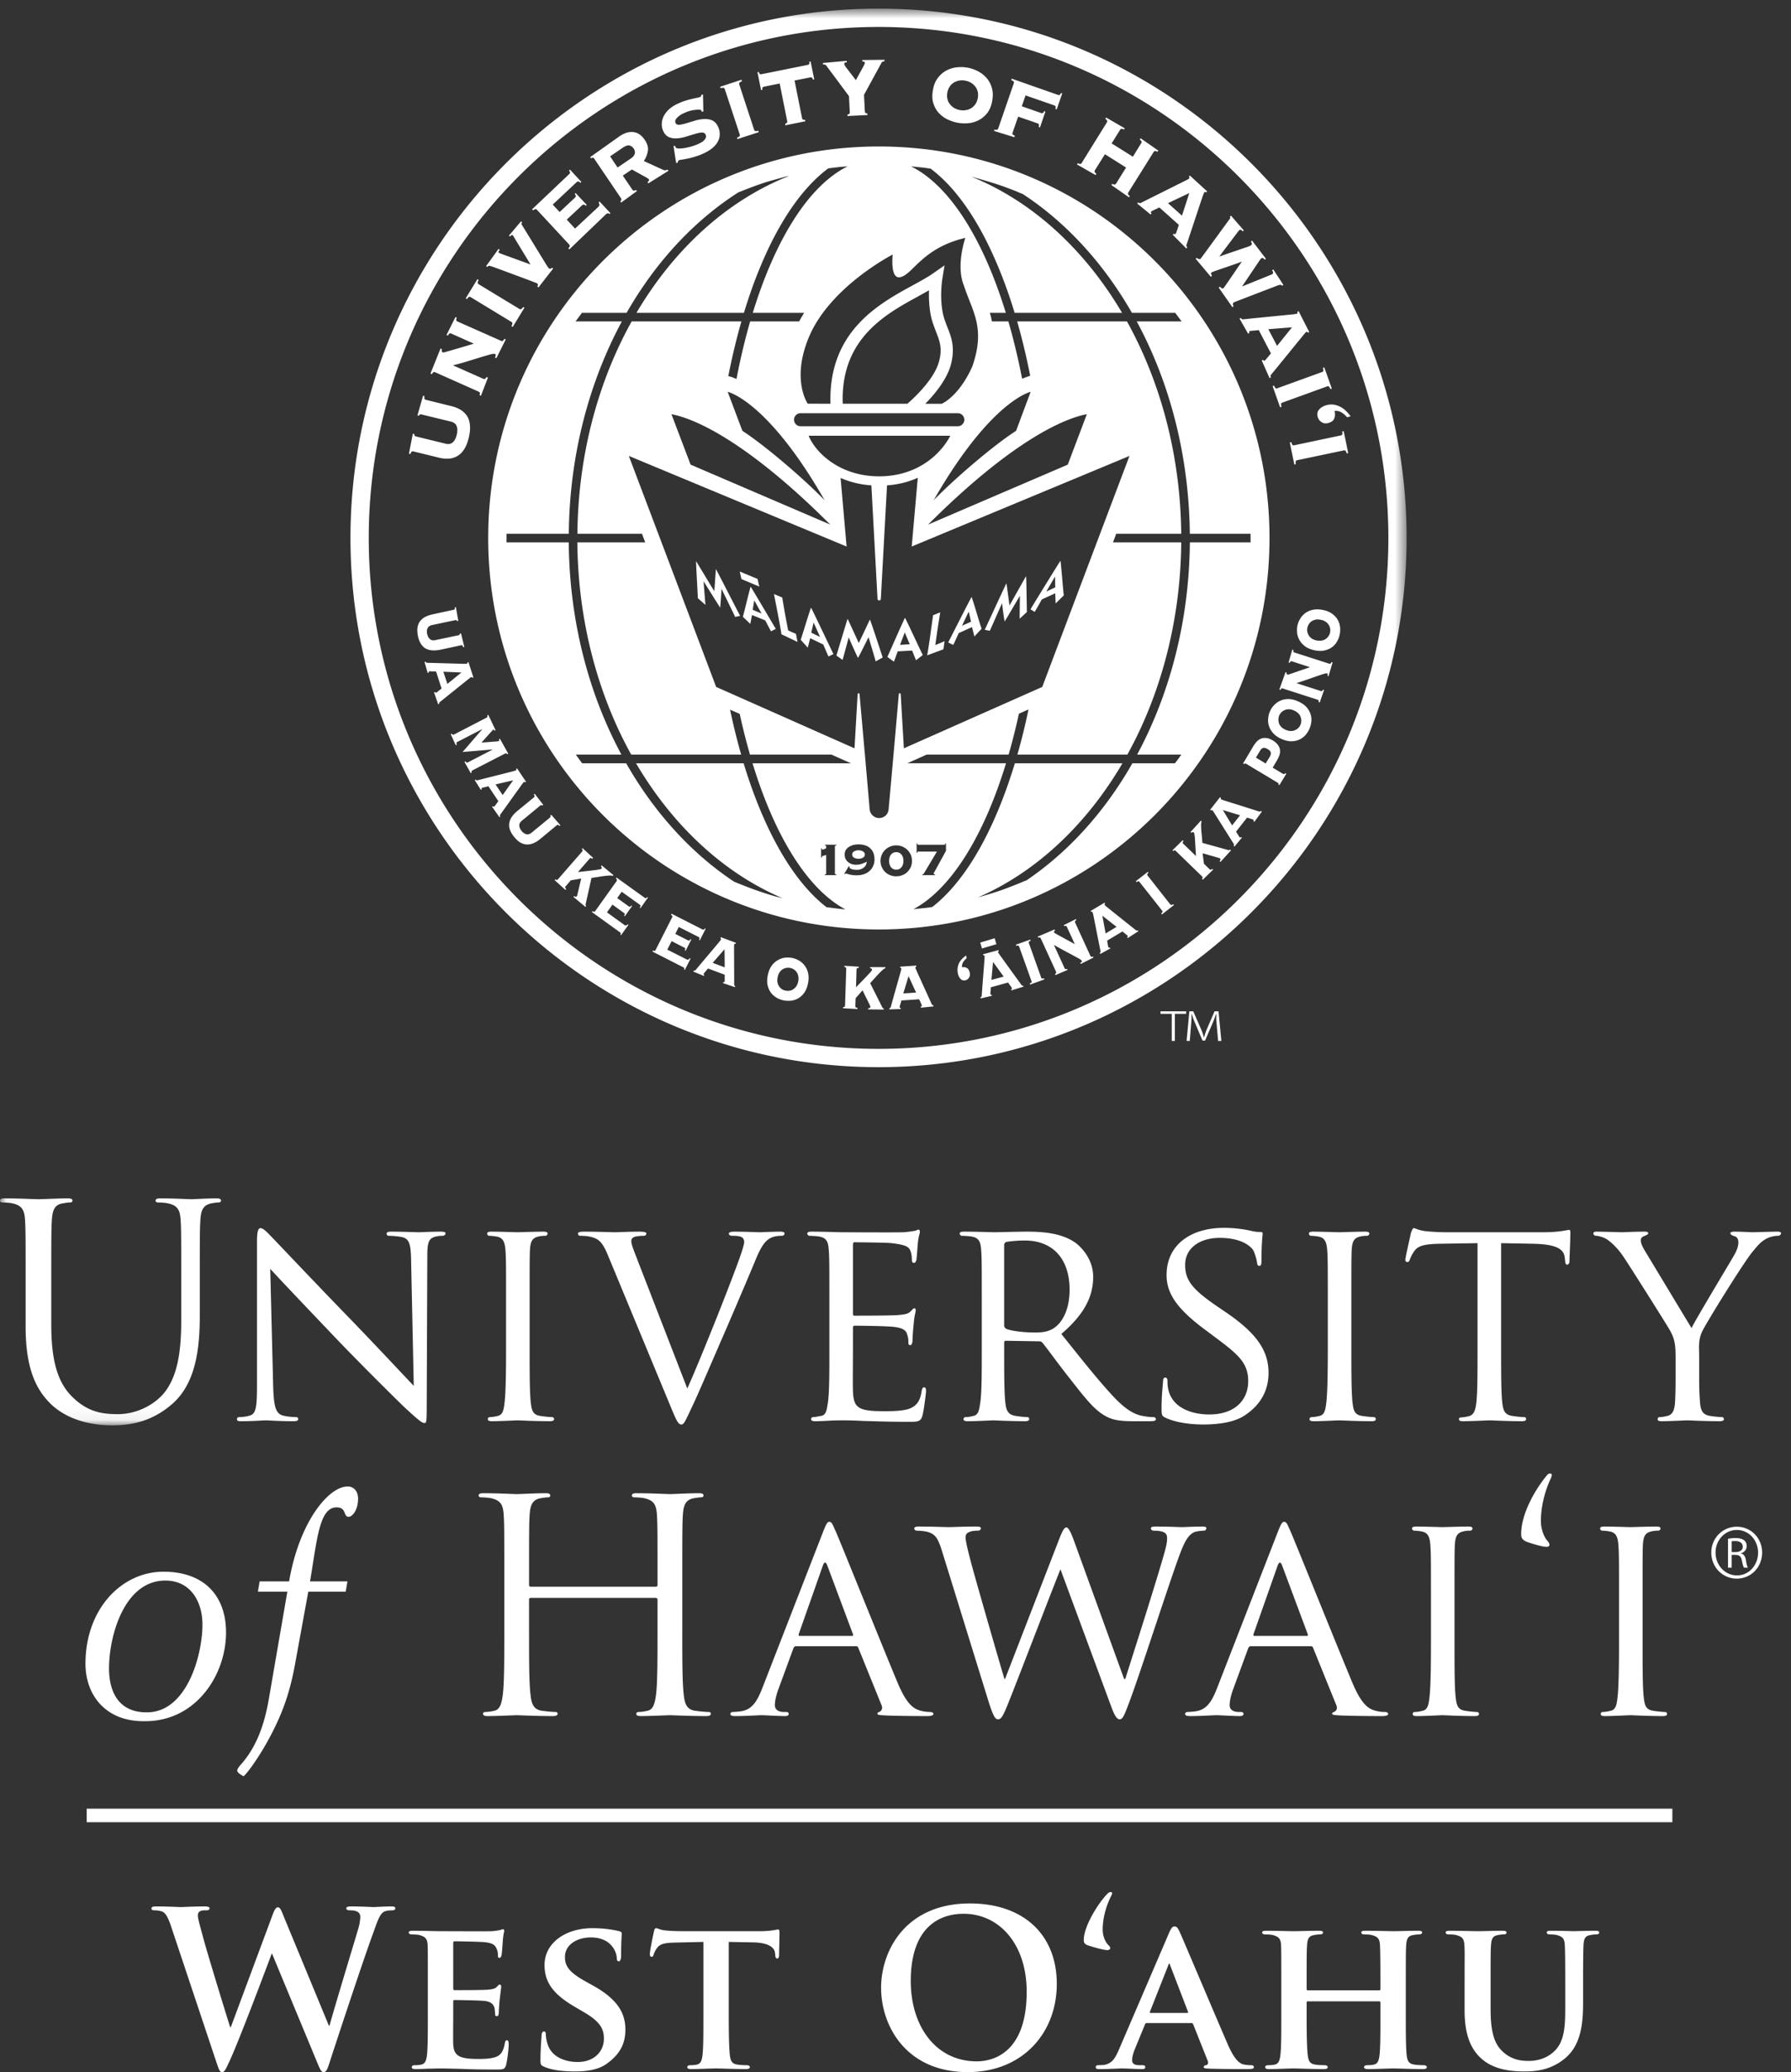
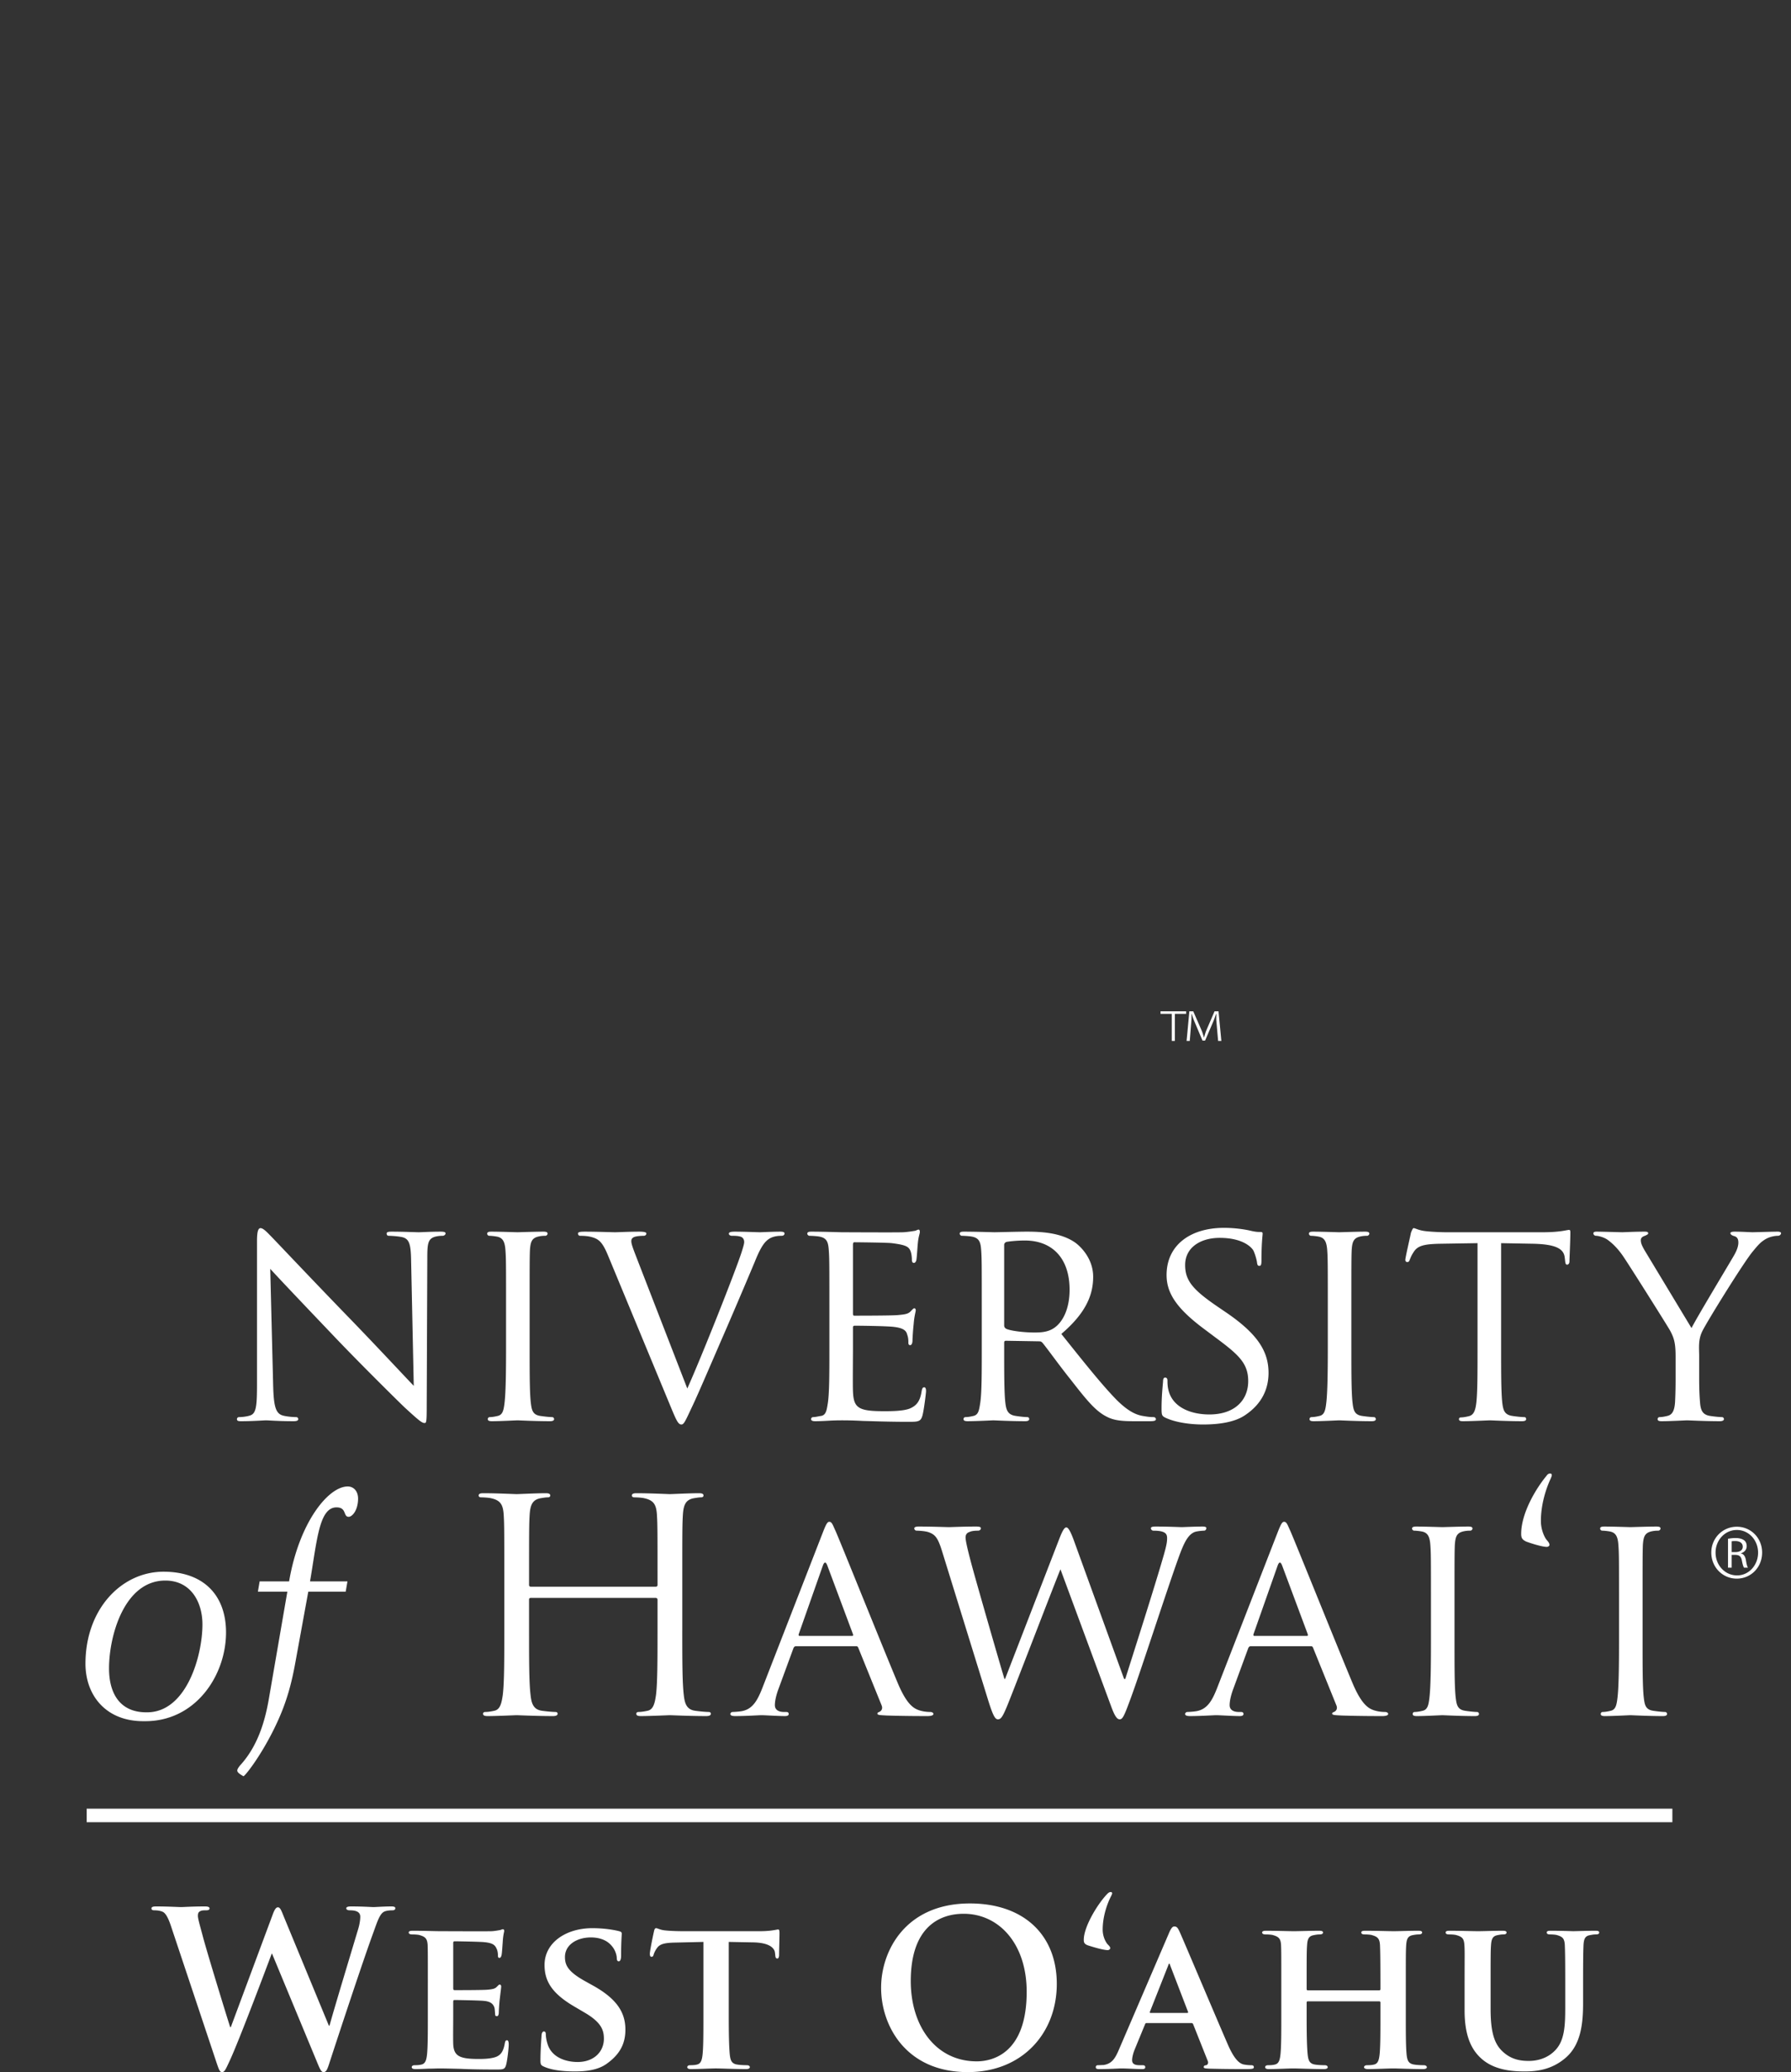
<svg xmlns="http://www.w3.org/2000/svg" xmlns:xlink="http://www.w3.org/1999/xlink" width="147" height="170">
  <rect width="100%" height="100%" fill="#333333" stroke="none" />
  <defs>
    <path id="a" d="M.06.708h115.391v116.23H.06z" />
  </defs>
  <g fill="none" fill-rule="evenodd">
    <g>
      <mask id="b" fill="#fff">
        <use xlink:href="#a" />
      </mask>
-       <path d="M75.374 69.865H76.9l-1.047 1.757c-.023.035-.039.062-.066.087-.024.021-.053.029-.086.036v.055h1.045v-.055c-.026-.007-.049-.01-.075-.019-.021-.007-.039-.03-.039-.067 0-.015.012-.044.035-.086.024-.032.047-.064.063-.103l.914-1.668v-.606h-.057c0 .041-.011.072-.031.088a.083.083 0 0 1-.057.02h-2.125a.086.086 0 0 1-.056-.02c-.02-.016-.031-.049-.031-.096h-.053v.783h.053c0-.041.011-.077.031-.086.019-.017.037-.02.056-.02zm-1.808.049c.104 0 .185.021.263.062.075.04.131.093.182.165.047.066.084.142.11.229.019.083.029.172.029.261 0 .088-.01.175-.029.261a.804.804 0 0 1-.11.228c-.051.069-.107.123-.182.165-.078.042-.159.062-.263.062-.111 0-.199-.02-.27-.062-.077-.042-.141-.096-.185-.165-.049-.066-.082-.144-.103-.228a1.003 1.003 0 0 1-.032-.261c0-.089.009-.178.032-.261.021-.087.054-.163.103-.229.044-.072.108-.125.185-.165.071-.041.159-.062.27-.062zm0-.556c-.182 0-.347.03-.5.096-.155.062-.29.152-.413.266-.118.116-.212.249-.275.404-.071.154-.107.322-.107.507 0 .184.036.351.107.509.063.15.157.288.275.404.123.113.258.199.413.258.153.064.318.093.5.093.17 0 .338-.029.492-.093.158-.059.293-.145.412-.258.115-.116.213-.254.281-.404.067-.158.1-.325.1-.509 0-.185-.033-.353-.1-.507-.068-.155-.166-.288-.281-.404-.119-.114-.254-.204-.412-.266-.154-.066-.322-.096-.492-.096zm-3.105.399c.044 0 .098.008.157.014.062.01.115.031.167.062.057.024.101.052.141.102.037.043.058.102.058.171 0 .075-.021.128-.058.172a.297.297 0 0 1-.141.109.711.711 0 0 1-.167.054.786.786 0 0 1-.157.015c-.04 0-.094-.003-.153-.015-.057-.012-.121-.03-.17-.054a.29.29 0 0 1-.14-.109c-.032-.044-.052-.097-.052-.172 0-.069.02-.128.052-.171.039-.05.083-.078.14-.102.049-.031.113-.052.17-.062.059-.006.113-.014.153-.014zm-.795 1.302l-.374.637.056.025c.032-.037.069-.054.108-.054.013 0 .037.007.079.024.044.018.104.035.188.054.076.02.162.035.265.045.101.017.214.021.337.021.19 0 .376-.026.549-.081.185-.053.337-.137.465-.251.136-.108.244-.248.317-.413.079-.163.121-.347.121-.556 0-.211-.035-.391-.096-.544a.976.976 0 0 0-.271-.381c-.108-.108-.248-.183-.408-.232-.165-.051-.345-.079-.544-.079-.128 0-.256.013-.392.045-.13.032-.248.081-.361.148-.113.061-.199.152-.275.253-.065.111-.102.239-.102.386 0 .131.025.249.067.35.059.101.123.191.205.263.095.077.191.129.301.17.109.037.23.056.35.056.16 0 .306-.019.443-.063.128-.042.285-.107.45-.185-.012.115-.041.214-.085.29-.047.084-.119.156-.193.209-.073.057-.157.094-.248.126-.094.028-.192.039-.293.039-.074 0-.15-.005-.223-.014a.809.809 0 0 1-.195-.042c-.059-.02-.103-.042-.138-.074-.037-.027-.054-.064-.054-.108v-.045l-.049-.019zm-2.272-.699h.059c0-.027.005-.054.015-.077a.088.088 0 0 1 .045-.049c.024-.014.058-.027.112-.037.045-.014.106-.029.185-.052v1.512c0 .034-.01.054-.032.067a.473.473 0 0 1-.084.019v.054h.948v-.054c-.033-.005-.057-.01-.079-.019-.022-.013-.037-.033-.037-.067v-2.21c0-.037.015-.059.037-.069.022-.01.052-.015.086-.018v-.058h-.932v.058a.202.202 0 0 1 .061.018c.022.01.032.032.032.069v.15c-.01.005-.03.012-.059.025-.029.01-.062.024-.096.039-.035.01-.069.027-.096.034-.032.008-.046.015-.051.015-.028 0-.04-.015-.045-.044-.005-.029-.01-.055-.01-.069h-.059v.763zm11.725-46.916c-.688-1.651.113-3.929.113-3.929-3.594.856-4.293 3.019-5.354 3.228-.839.165-.608-1.86-.608-1.86s-5.088 2.601-6.85 6.711c-1.512 3.55-.123 5.527-.123 5.527l1.865.002c-.183-5.923 3.954-8.185 6.736-9.705.617-.34 1.207-.657 1.656-.968l.971-.679-.19 1.171c-.001.013-.228 1.448.061 2.803.088.399.228.749.359 1.088.329.827.666 1.684.28 3.116-.332 1.213-1.344 2.416-2.088 3.177h1.346s1.402-.578 2.513-3.064c1.106-3.189.004-4.494-.687-6.618zm-2.055 6.239c.104-.362.139-.665.139-.943 0-.573-.18-1.02-.383-1.54-.141-.377-.299-.765-.405-1.24-.13-.618-.171-1.24-.171-1.765 0-.135 0-.259.007-.379-.279.158-.576.325-.874.488-2.65 1.447-6.216 3.393-6.216 8.443 0 .125.008.248.01.376l5.299.003c.266-.224 2.174-1.893 2.594-3.443zm-2.233 15.155l.497-5.639c-.725.327-1.57.554-2.524.623l-.508 9.318c0 .068-.064.12-.133.12h-.007.007c-.073 0-.135-.052-.138-.12l-.506-9.318c-.956-.066-1.796-.29-2.525-.61l.492 5.626-17.874-7.433c.539 1.425 7.073 18.689 7.166 18.952l11.358 5.037.256-4.441c0-.037.037-.077.074-.077.046 0 .083.04.083.077l.426 4.815h.002l.399 4.6c.024.416.366.746.78.746.426 0 .763-.327.78-.743l.414-4.603.421-4.815c0-.037.034-.077.078-.077.045 0 .078.04.078.077l.26 4.441 11.359-5.037c.094-.263 6.619-17.527 7.159-18.952l-17.874 7.433zm-13.899-9.492c1.879 1.217 5.072 3.957 6.75 5.694-4.071-7.106-7.124-8.667-7.956-8.894l1.206 3.2zm7.215 7.693c-6.647-6.638-10.973-8.675-13.038-9.057l1.573 4.137 11.465 4.92zm10.47-9.138H65.698c-.288 0-.526.239-.526.534 0 .292.238.534.526.534h12.919c.297 0 .531-.242.531-.534 0-.295-.234-.534-.531-.534zm-12.249 1.851c.601 1.425 2.586 3.327 5.788 3.327 3.215 0 5.109-1.902 5.84-3.327H66.368zm18.225-3.606c-.832.227-3.884 1.788-7.961 8.894 1.684-1.737 4.875-4.477 6.764-5.694l1.197-3.2zm3.047 5.973l1.565-4.137c-2.059.382-6.385 2.419-13.03 9.057l11.465-4.92zm15.004 6.376l-.004-.706h-4.984c-.067-6.445-1.658-12.433-4.356-17.418h3.684l-.529-.707h-3.551c-2.328-4.062-5.397-7.417-8.957-9.745 0 0-.238-.091-.375-.155-.145-.074-1.139-.441-1.139-.441-.973-.359-2.703-.826-2.703-.826 4.996 2.015 9.301 5.975 12.365 11.167h-8.818c-.418-1.375-.887-2.685-1.404-3.907-1.551-3.692-3.424-6.372-5.487-7.917 0 0-.326-.052-.541-.079-.209-.028-1.072-.111-1.072-.111 3.164 1.565 5.92 5.951 7.781 12.014H81.24s.105.283.172.707h1.353c.428 1.479.805 3.051 1.127 4.7 0 0 .334-.137.523-.197l.141-.049c-.307-1.548-.662-3.032-1.07-4.454h9.012c2.746 4.951 4.388 10.948 4.455 17.418h-5.336l-.266.706h5.602c-.055 6.465-1.688 12.46-4.422 17.414h-9.028c.344-1.188.645-2.422.912-3.706l-.787.352c-.25 1.164-.539 2.284-.843 3.354h-6.723l-1.592.711h8.1c-1.819 5.968-4.508 10.316-7.602 11.975 0 0 .764-.086.981-.106.211-.019.572-.079.572-.079 2.004-1.559 3.832-4.205 5.352-7.815.525-1.245.998-2.575 1.425-3.975h8.83c-2.955 5.038-7.074 8.924-11.865 11.006 0 0 1.313-.364 2.127-.667 0 0 1.287-.482 1.6-.635l.269-.103c3.447-2.336 6.42-5.629 8.684-9.601h3.492c.123-.145.527-.711.527-.711h-3.631c2.686-4.986 4.274-10.974 4.329-17.414h4.984zM68.243 61.909h-6.686c-.31-1.065-.591-2.181-.842-3.34l-.792-.346c.268 1.277.571 2.503.91 3.686h-9.026c-2.74-4.954-4.364-10.949-4.42-17.414h5.571l-.266-.706h-5.3c.061-6.47 1.698-12.467 4.452-17.418h9.007c-.409 1.432-.768 2.926-1.074 4.486 0 0 .249.059.397.12l.275.116c.316-1.657.695-3.236 1.122-4.722h4.022c.142-.273.408-.707.408-.707h-4.215c1.86-6.061 4.609-10.446 7.781-12.014 0 0-.298.02-.529.039-.238.018-1.059.126-1.059.126-2.069 1.54-3.961 4.23-5.519 7.942-.517 1.222-.982 2.532-1.4 3.907h-8.821c3.094-5.244 7.462-9.23 12.522-11.229l-.222.04c-.287.079-1.117.312-1.117.312-1.117.288-2.832 1.004-2.832 1.004-3.648 2.333-6.787 5.727-9.151 9.858-.004.005-.006.01-.009.015h-3.664l-.527.707h3.802c-2.689 4.985-4.297 10.973-4.355 17.418h-5.11v.706h5.107c.049 6.44 1.636 12.428 4.321 17.414h-3.745s.492.677.521.711h3.614c2.302 4.038 5.341 7.383 8.864 9.719 0 0 1.287.526 1.825.703 0 0 1.081.384 1.703.537.244.057.476.125.476.125-4.87-2.064-9.062-5.982-12.057-11.084h8.83c.426 1.403.9 2.732 1.425 3.975 1.528 3.622 3.361 6.275 5.38 7.833 0 0 .637.086 1.141.14l.414.042c-3.103-1.644-5.805-6.005-7.629-11.99h8.077l-1.6-.711zm-1.656-10.004c.034-.167.17-.711.189-.834.101.212.436.977.532 1.186l-.721-.352zm1.821 1.762c-.189-.389-1.521-3.191-1.826-3.792l-.024-.007c-.225.632-.727 2.325-.84 2.618l.579.648c.052-.178.18-.719.204-.774l1.07.517c.049.108.321.751.426.982l.411-.192zm-6.63-3.637c.025-.155.114-.662.131-.775.106.197.492.886.598 1.08l-.729-.305zm1.9 1.566c-.216-.353-1.71-2.897-2.05-3.441l-.024-.008c-.175.593-.544 2.186-.633 2.454l.61.585c.035-.167.126-.676.144-.728l1.082.44c.051.099.357.677.472.897l.399-.199zm-2.928-1.067c-.128-.228-1.713-3.337-1.972-3.809l-.022-.007c-.027.356-.108 1.567-.128 1.786-.221-.344-1.242-2.055-1.474-2.426l-.024-.008c.012.537.139 2.67.147 3.01l.622.552c-.026-.355-.147-1.819-.149-1.938.12.198 1.004 1.613 1.344 2.137l.019.012c.047-.48.101-1.349.101-1.526.138.256 1.009 2.055 1.127 2.299l.409-.082zm18.212.808c.094-.209.45-.955.549-1.161.024.125.153.656.19.829l-.739.332zm-.722 1.572c.115-.224.4-.856.445-.965l1.09-.497c.027.057.15.591.201.771l.592-.635c-.115-.288-.596-1.969-.815-2.592l-.023.008c-.318.581-1.713 3.337-1.904 3.711l.414.199zm7.638-4.378c.131-.219.59-1.018.719-1.232 0 .13.012.706.012.89l-.731.342zm-.955 1.671c.149-.231.52-.903.584-1.021l1.098-.504c.012.058.031.642.037.832l.674-.665c-.053-.318-.186-2.139-.272-2.821l-.023.01c-.404.623-2.195 3.542-2.44 3.955l.342.214zm-3.679 1.546c.109-.234.88-1.998 1.002-2.252h.007c.008.175.116 1.023.202 1.481l.015-.007c.32-.514 1.125-1.902 1.239-2.089.003.11-.018 1.538-.018 1.88l.592-.546c-.006-.325-.034-2.407-.061-2.921l-.021.005c-.207.354-1.149 2.042-1.344 2.372-.029-.209-.193-1.44-.246-1.792l-.026.013c-.224.46-1.654 3.555-1.761 3.782l.42.074zm-3.715.852c-.289.132-.68.29-.762.322l.148-1.046c.086-.583.239-1.531.258-1.639l-.592.24c-.005.083-.173 1.231-.179 1.308l-.086.617c-.016.116-.166 1.111-.215 1.364.197-.081 1.262-.463 1.332-.495l.096-.671zm-3.655.304c.067-.184.319-.842.391-1.018.049.137.324.775.404.971l-.795.047zm-.505 1.383c.081-.194.28-.753.311-.846l1.183-.069c.037.069.228.586.322.795l.557-.429c-.192-.356-1.057-2.256-1.449-3.031h-.028c-.244.499-1.282 2.867-1.43 3.189l.534.391zm-4.211-.147c.06-.205.442-1.615.5-1.833h.008c.078.189.489 1.131.745 1.651h.023c.223-.406.777-1.531.853-1.681.045.123.483 1.619.591 1.984l.568-.318c-.11-.357-.827-2.527-1.031-3.089h-.029c-.141.293-.761 1.627-.901 1.898-.108-.241-.716-1.558-.898-1.951h-.029c-.131.393-.847 2.793-.909 2.984l.509.355zm-3.831-2.144c-.32-.12-.544-.236-.635-.275l-.21-1.088c-.107-.583-.262-1.506-.277-1.612l-.682-.286c.02.094.246 1.234.256 1.305l.118.615c.022.111.214 1.156.242 1.388.22.091 1.24.588 1.318.623l-.13-.67zm-4.472-4.488l1.469.617-.149-.63-1.46-.607.14.62zm46.453 4.001c.025-.12.068-.226.131-.318.059-.092.141-.17.232-.233.102-.065.213-.101.336-.126.118-.017.258-.015.399.018.148.024.271.074.377.145.103.059.185.145.25.238a.719.719 0 0 1 .136.306c.022.113.022.224 0 .347-.021.113-.064.218-.136.312-.065.099-.145.172-.241.237-.091.061-.203.103-.328.123-.117.019-.256.011-.396-.01-.143-.034-.274-.079-.381-.148-.098-.064-.189-.148-.248-.239a.936.936 0 0 1-.131-.308.691.691 0 0 1 0-.344zm-.826-.164c-.035.194-.037.395-.016.607.03.209.098.403.211.596.112.186.27.354.469.499.201.138.453.244.758.305.306.064.588.067.818.01.242-.056.453-.147.621-.28.172-.131.311-.288.41-.473.102-.182.168-.374.211-.571.034-.186.049-.392.022-.601-.022-.206-.088-.406-.195-.592-.106-.188-.258-.35-.459-.495-.196-.148-.456-.248-.764-.31-.303-.06-.576-.062-.824-.01-.246.054-.442.146-.623.279-.17.132-.315.285-.413.469-.117.185-.183.371-.226.567zM64.867 79.416c.118.019.216.069.313.133.091.064.167.145.23.241.057.099.099.207.118.33.016.12.016.253-.014.401-.03.145-.072.268-.145.374-.066.106-.148.187-.244.256a.717.717 0 0 1-.303.123c-.113.025-.226.025-.354-.003-.114-.024-.206-.058-.303-.128-.096-.063-.17-.144-.233-.243-.065-.096-.101-.209-.122-.33-.024-.123-.011-.259.021-.398.024-.143.071-.271.14-.379a.87.87 0 0 1 .239-.254c.096-.063.204-.104.31-.128a.83.83 0 0 1 .347.005zm.164-.824c-.184-.039-.395-.044-.599-.023-.21.028-.41.097-.596.209-.19.104-.367.264-.505.461-.145.201-.248.455-.31.76-.066.311-.069.589-.017.827.052.239.145.443.273.618.125.167.293.308.472.416.183.101.369.169.562.211.192.037.398.05.61.028.197-.02.398-.084.586-.188.186-.11.356-.261.502-.462.142-.202.248-.45.307-.765.064-.303.069-.574.017-.813-.051-.251-.143-.455-.275-.632a1.527 1.527 0 0 0-.463-.426 1.968 1.968 0 0 0-.564-.221zm-5.549.772l-.987-.371.973-1.115.014 1.486zm-.142 1.292l.974.33.035-.086c-.028-.007-.045-.024-.062-.042-.022-.022-.029-.047-.029-.081.007-.14-.01-2.938-.008-3.074 0-.128.008-.204.013-.219.014-.044.049-.059.102-.044l.037-.091-1.242-.462-.03.09c.047.023.064.059.042.104-.005.026-.073.113-.201.268-.131.16-1.64 1.944-1.886 2.245-.02.019-.039.031-.064.036-.032.003-.054 0-.079-.007l-.034.089.868.356.033-.084c-.015-.005-.022-.014-.042-.024-.02-.015-.025-.042-.01-.071.01-.015.03-.047.059-.081.03-.038.266-.313.295-.353l1.371.515v.46c0 .047-.005.084-.012.103-.017.029-.033.052-.052.047-.026-.002-.037-.007-.047-.01l-.031.086zM36.719 56.108l-.33-.999 1.481.065-1.151.934zm-1.098.687l.342.979.096-.029c-.012-.027-.012-.052-.01-.079.01-.024.022-.046.045-.062.113-.09 2.296-1.842 2.394-1.921.106-.081.162-.125.177-.13.044-.013.076.005.099.053l.09-.029-.403-1.253-.086.023c.012.058-.005.09-.047.105-.024.008-.142.01-.344.008-.205-.008-2.536-.076-2.929-.084-.025 0-.052-.01-.067-.029-.022-.02-.039-.042-.042-.067l-.092.03.26.905.098-.036a.09.09 0 0 1-.015-.05c-.002-.02.021-.037.052-.047.02-.005.055-.007.099-.005.049.003.406.013.453.013l.455 1.402c-.032.018-.325.251-.359.281a.358.358 0 0 1-.089.049c-.034.018-.057.008-.071-.01a.588.588 0 0 1-.022-.039l-.084.022zm5.636 8.433l-.584-.873 1.442-.335-.858 1.208zm-.869.96l.6.852.075-.054c-.01-.022-.023-.05-.023-.079-.008-.027.002-.052.018-.071.087-.113 1.714-2.395 1.795-2.5.077-.107.124-.163.136-.17.042-.024.078-.02.114.024l.073-.051-.736-1.098-.076.047c.027.047.02.089-.017.115-.023.01-.136.047-.33.099-.197.051-2.457.618-2.832.716a.108.108 0 0 1-.08-.007c-.027-.015-.044-.034-.061-.054l-.076.054.502.795.069-.049c-.003-.016-.008-.026-.018-.05-.006-.02.008-.042.038-.062.017-.011.048-.019.093-.032.049-.007.394-.093.436-.108l.816 1.225c-.021.028-.241.326-.267.365-.033.04-.05.066-.067.074-.035.019-.051.019-.069.01-.02-.015-.027-.033-.034-.042l-.079.051zm34.803 15.244l-1.049.071.428-1.415.621 1.344zm.392 1.24l1.036-.104-.004-.092c-.028 0-.051-.008-.078-.016-.026-.012-.039-.029-.055-.054-.059-.14-1.221-2.684-1.27-2.805-.056-.124-.082-.185-.082-.205-.004-.042.026-.074.075-.084l-.004-.095-1.315.091.002.096c.055.002.09.027.09.072.004.029-.025.137-.08.334-.053.199-.694 2.444-.79 2.82-.005.027-.024.047-.048.064-.021.015-.047.025-.07.025l.005.093.936-.027-.008-.096c-.008 0-.027 0-.049-.003-.017-.006-.035-.026-.035-.061 0-.022.002-.057.02-.106.015-.039.111-.388.123-.438l1.455-.098c.022.039.174.376.189.423.018.034.03.074.03.091 0 .037-.008.062-.028.069-.017.002-.039.01-.05.01l.005.096zm-28.517-9.091l.978.819.063-.068c-.021-.02-.031-.052-.039-.079-.008-.025-.008-.062.008-.109l.472-2.121c.116-.006.807-.123.974-.142a5.52 5.52 0 0 1 .468-.047c.148-.01.241.003.298.032l.064-.069-.967-.797-.062.068c.023.028.04.06.062.099.008.029 0 .069-.034.116-.013.007-.057.025-.126.039-.069.012-.16.03-.276.047-.108.017-1.417.17-1.513.177l.958-1.1c.036-.045.073-.059.113-.045.036.01.078.028.118.055l.054-.076-.865-.795-.061.073c.027.018.052.047.061.084.016.039 0 .084-.039.126l-1.973 2.261c-.037.045-.073.064-.118.061-.04-.009-.072-.026-.096-.058l-.062.074.876.802.067-.072a.253.253 0 0 1-.067-.105c-.024-.037-.017-.076.028-.118l.418-.49.854-.143c-.011.042-.298 1.268-.315 1.334-.013.063-.033.101-.042.113-.039.047-.074.059-.12.042-.045-.02-.075-.035-.102-.054l-.057.066zm24.189 9.231l1.275.015.005-.094c-.029-.006-.055-.019-.086-.032-.017-.021-.032-.049-.052-.096l-.979-1.949c.081-.071.544-.597.664-.723.121-.125.236-.239.335-.332.103-.101.187-.153.251-.163l.008-.09-1.258-.005v.092c.032.003.066.015.103.033.032.017.057.054.049.116 0 .012-.022.046-.066.102-.044.055-.115.131-.19.215-.074.088-.994 1.029-1.055 1.098l.042-1.46c.002-.062.021-.094.058-.108.04-.012.076-.022.123-.025l.003-.096-1.176-.076-.005.104c.039-.006.074.005.1.021.033.023.052.065.052.118l-.098 3.01c-.005.06-.02.099-.054.118-.035.02-.072.025-.111.02v.094l1.184.066.002-.096a.254.254 0 0 1-.115-.035c-.039-.014-.062-.051-.06-.112l.025-.646.566-.649c.015.042.576 1.167.603 1.229.025.063.044.1.044.115 0 .061-.032.094-.076.11a.361.361 0 0 1-.111.018v.093zM56.377 78.72l-1.608-.81.355-.699 1.058.542c.03.007.047.029.056.066.013.03 0 .078-.034.148l.071.037.466-.923-.072-.032c-.034.063-.066.103-.098.113-.037.005-.064.005-.087-.005l-1.057-.537.285-.57 1.644.832c.025.014.041.041.054.076.01.026 0 .078-.037.149l.069.036.478-.949-.069-.031c-.03.064-.062.099-.094.105-.037.01-.057.003-.083-.006l-2.555-1.3-.042.091c.039.022.069.054.094.079.026.034.026.076-.003.125l-1.358 2.682c-.025.052-.057.075-.096.075a.489.489 0 0 1-.123-.025l-.042.078 2.508 1.278c.046.022.074.042.09.061.02.02.02.065.005.143l.055.027.47-.923-.067-.037c-.081.109-.16.143-.233.104zm-5.105-2.818l-1.454-1.05.452-.636.96.697c.02.015.038.039.042.068.013.039-.009.084-.053.146l.066.044.596-.839-.065-.042c-.042.059-.079.091-.11.096-.035.005-.062 0-.087-.015l-.959-.693.366-.518 1.501 1.073c.018.018.037.039.042.072.005.039-.019.088-.063.15l.066.044.613-.861-.064-.042c-.04.056-.079.087-.111.089-.033.004-.059-.002-.081-.02l-2.325-1.669-.052.076c.031.03.061.062.076.097.016.037.015.073-.02.12l-1.748 2.446c-.031.05-.068.067-.112.06-.037-.01-.077-.021-.113-.042l-.055.073 2.281 1.645c.047.026.07.053.084.073.013.022.002.071-.019.142l.047.041.607-.85-.057-.044c-.095.096-.179.118-.251.069zM37.223 50.03l-1.733.376c-.206.047-.398.113-.568.193-.175.09-.318.209-.428.349-.116.135-.182.31-.225.514-.031.2-.019.436.031.712.061.27.144.494.258.664.113.173.249.301.409.382.162.083.342.125.533.139.192.01.392-.007.601-.046l1.74-.372c.056-.012.095-.003.12.03.02.035.04.076.05.121l.1-.018-.273-1.109-.091.019a.503.503 0 0 1-.019.074c-.015.03-.044.049-.104.061l-1.88.395c-.197.044-.347.016-.453-.079-.113-.094-.191-.237-.231-.424-.037-.182-.03-.347.037-.475.059-.136.194-.217.391-.261l1.878-.396c.057-.01.091-.005.112.014.018.021.033.045.045.065l.094-.02-.2-1.127-.088.017c.005.047.005.096-.003.133-.005.037-.042.061-.103.069zm6.598 15.388l-1.381 1.135c-.16.132-.3.278-.411.438-.115.154-.187.324-.223.504-.035.173-.026.355.041.554.061.197.179.399.359.618.173.217.348.371.529.473.185.092.365.144.542.144.18 0 .362-.042.536-.118.18-.081.347-.187.507-.317l1.376-1.139c.049-.032.086-.042.123-.027.033.016.067.044.104.081l.071-.06-.748-.858-.074.061c.01.023.015.047.017.076.007.028-.014.065-.059.099l-1.486 1.223c-.156.123-.3.172-.441.135-.14-.034-.273-.121-.393-.268-.119-.15-.183-.295-.188-.443-.01-.14.066-.278.22-.401l1.491-1.23c.044-.038.083-.052.11-.042.03.007.052.019.07.037l.073-.065-.698-.902-.075.056c.028.045.049.086.059.121.008.039-.007.076-.051.115zm-6.281-4.55l2.025-1.041.011.01-1.61 1.86 2.459-.209.005.01-2.029 1.049c-.041.024-.083.024-.112.005-.03-.021-.057-.05-.084-.089l-.081.047.512.918.079-.042a.384.384 0 0 1-.013-.091c.005-.037.027-.067.076-.092l2.67-1.375c.055-.027.089-.032.118-.01.025.017.05.036.07.059l.083-.042-.687-1.226-.083.047c.015.032.02.057.029.081.002.018-.004.042-.029.052-.025.018-.084.027-.194.04-.107.01-1.098.083-1.236.096.032-.032.699-.79.795-.886.096-.108.153-.16.167-.173.028-.01.042-.007.059.013.015.017.03.042.052.068l.081-.044-.595-1.255-.084.039c.015.033.015.062.015.104 0 .037-.025.066-.076.089l-2.664 1.378c-.048.024-.087.029-.12.008-.027-.026-.051-.05-.074-.073l-.081.042.413.904.089-.042c-.019-.052-.032-.091-.032-.13 0-.037.022-.072.076-.099zm67.45-2.163a.966.966 0 0 1 .199-.28c.082-.082.182-.139.289-.183.102-.037.221-.054.344-.052.125.008.256.042.386.101.137.06.249.134.336.222.09.081.159.174.198.286.047.107.064.216.064.327 0 .11-.021.224-.068.34-.045.102-.117.201-.197.28-.084.076-.182.133-.286.175a.849.849 0 0 1-.341.052c-.129-.005-.252-.042-.393-.097-.133-.059-.25-.13-.34-.216-.082-.092-.152-.18-.195-.286-.041-.113-.057-.219-.057-.337 0-.11.022-.224.061-.332zm-.758-.335c-.084.185-.131.379-.145.591-.019.214.004.423.073.628.072.204.187.398.355.58.172.187.393.34.676.46.293.126.555.192.812.187.237-.005.461-.053.653-.145.191-.088.365-.216.5-.371.136-.165.246-.332.32-.515.08-.177.129-.374.156-.583.02-.207 0-.416-.068-.623-.072-.204-.182-.4-.342-.578-.172-.185-.396-.337-.689-.463-.283-.123-.541-.186-.797-.185-.242.003-.473.05-.668.141a1.627 1.627 0 0 0-.506.369c-.146.155-.254.325-.33.507zm-.348 4.268l-.804-.481.336-.558c.085-.138.173-.216.269-.239.1-.017.215.007.361.101.147.084.231.175.254.278.02.104-.009.229-.103.382l-.313.517zm-1.601.027l2.574 1.543c.055.029.082.061.082.091 0 .034-.004.053-.006.066l.078.049.565-.933-.082-.053c-.022.026-.047.053-.078.068-.03.022-.069.015-.124-.015l-.834-.502.362-.612c.082-.14.144-.276.191-.416.047-.141.063-.276.047-.416-.019-.141-.072-.275-.162-.408-.094-.131-.234-.259-.43-.38-.197-.118-.379-.185-.543-.199-.158-.012-.298 0-.423.05-.129.056-.247.132-.35.241-.098.108-.188.231-.274.366l-.847 1.43.08.047c.006-.007.031-.02.053-.039.029-.013.07-.008.121.022zm6.814-8.215l-2.857-.918c-.055-.019-.084-.05-.088-.084a.47.47 0 0 1 .008-.125l-.09-.032-.307 1.058.088.035c.02-.05.045-.086.068-.112.028-.029.073-.029.127-.011l1.473.477c-.209.072-1.525.524-1.643.564-.117.036-.166.049-.183.047-.061-.011-.082-.042-.09-.073-.002-.034-.008-.066-.002-.1l-.09-.028-.506 1.426.094.027c.022-.044.041-.082.067-.109.023-.021.062-.024.115-.01l2.857.921c.059.017.088.049.092.081.004.033.004.075-.002.114l.09.032.359-1.02-.092-.031c-.015.046-.037.081-.064.103-.023.025-.064.03-.117.009l-1.965-.636-.012-.018c.303-.084 1.395-.468 1.627-.551.221-.074.418-.145.567-.189.146-.047.25-.065.296-.05.04.013.063.04.059.091 0 .045-.012.084-.023.116l.088.023.334-1.128-.092-.025c-.024.045-.047.086-.071.111-.023.027-.06.032-.115.015zM89.494 78.417l-1.248-2.722c-.03-.052-.03-.091 0-.121.019-.029.05-.058.097-.083l-.039-.086-.988.492.033.086c.047-.014.092-.022.129-.022.031 0 .064.027.088.081l.65 1.418c-.199-.111-1.42-.778-1.529-.84-.102-.059-.143-.081-.154-.102-.03-.045-.028-.087-.008-.117.023-.024.045-.049.07-.061l-.041-.086-1.383.588.045.091a.295.295 0 0 1 .115-.022c.04 0 .069.027.096.083l1.246 2.723c.024.053.024.093.004.12-.023.034-.049.052-.088.074l.041.086.993-.421-.04-.086a.357.357 0 0 1-.117.022c-.037-.005-.07-.035-.089-.081l-.862-1.877.01-.021c.264.163 1.283.707 1.5.822.211.114.383.209.529.288.135.08.215.143.231.185.021.039.019.076-.016.104-.047.029-.076.048-.107.063l.041.091 1.045-.526-.038-.086c-.052.014-.091.027-.126.027-.034 0-.063-.03-.09-.084zm4.712-6.886l-.982.766.055.073c.058-.031.098-.059.136-.068.038-.01.077.009.112.056l1.855 2.35c.037.05.041.084.026.118-.018.035-.053.076-.102.121l.067.073.978-.767-.051-.073a.802.802 0 0 1-.135.066c-.039.007-.08-.01-.119-.055l-1.847-2.349c-.041-.045-.051-.087-.031-.121.015-.037.05-.074.095-.119l-.057-.071zm-9.646 5.555l-1.18.418.032.091c.064-.017.109-.022.15-.02.039.003.066.029.086.086l1.012 2.825c.023.057.023.099-.01.121-.029.03-.07.049-.131.078l.033.092 1.168-.425-.031-.091c-.063.019-.109.024-.149.021-.041-.002-.066-.034-.085-.083l-1.008-2.825c-.018-.05-.018-.094.015-.118.028-.028.073-.055.129-.082l-.031-.088zm-5.219 1.53l-.047-.226c-.095.071-.201.15-.295.246-.103.096-.183.207-.255.325-.065.12-.108.251-.137.396-.027.14-.027.298.004.465.035.195.101.345.211.468.099.125.234.172.402.14.127-.027.225-.096.297-.206.084-.109.102-.245.074-.414-.041-.2-.123-.333-.24-.399-.123-.066-.252-.081-.399-.054-.005-.174.032-.32.108-.44.084-.118.178-.227.277-.301zm22.438-11.728l-.651.829-.761-1.26 1.412.431zm1.176.536l.613-.834-.08-.062a.168.168 0 0 1-.063.049c-.029.013-.049.015-.074.005-.141-.052-2.789-.886-2.918-.923-.119-.044-.197-.076-.213-.086-.033-.029-.037-.068-.01-.11l-.074-.062-.81 1.036.076.059c.033-.039.08-.047.115-.019.018.019.084.12.192.29.111.174 1.343 2.146 1.558 2.47.012.023.02.05.012.079 0 .028-.012.055-.028.072l.073.064.605-.726-.072-.057a.126.126 0 0 1-.039.032c-.016.015-.039.01-.072-.01a.566.566 0 0 1-.057-.081c-.025-.042-.213-.344-.24-.379l.908-1.152c.035.01.377.118.42.136.039.017.076.032.09.042.031.029.041.047.031.071-.01.015-.02.027-.027.037l.084.059zm-11.311 8.618l-.898.539-.268-1.454 1.166.915zm.918.921l.867-.562-.051-.084a.104.104 0 0 1-.07.026c-.029 0-.053-.01-.076-.026-.106-.092-2.297-1.828-2.393-1.917-.103-.081-.16-.132-.168-.149-.029-.04-.013-.079.032-.108l-.047-.084-1.135.676.047.079c.049-.022.08-.012.105.027.012.025.047.148.088.344.039.2.488 2.486.573 2.866.003.026 0 .058-.022.078-.01.024-.029.042-.049.055l.047.081.824-.451-.049-.082c-.011.003-.025.013-.046.021-.022.002-.04-.008-.061-.037-.014-.025-.018-.055-.033-.101-.004-.05-.067-.399-.076-.443l1.255-.751c.028.022.315.251.354.286.035.029.062.054.072.073.022.032.022.052.002.067-.012.014-.027.024-.039.035l.049.081zM82.378 80.12l-1.005.273.132-1.474.873 1.201zm.635 1.132l.99-.303-.017-.089a.143.143 0 0 1-.082 0 .067.067 0 0 1-.057-.044c-.09-.118-1.732-2.386-1.804-2.495-.075-.108-.118-.168-.122-.182-.015-.044.01-.081.059-.099l-.027-.091-1.27.343.027.093c.055-.01.088.009.098.054.008.03.004.138-.01.35-.013.196-.201 2.524-.222 2.916 0 .029-.01.052-.033.073-.022.021-.047.031-.071.04l.024.093.914-.214-.026-.094c-.011.003-.023.003-.045.005-.021 0-.035-.016-.049-.053a1.724 1.724 0 0 1 0-.104c.008-.042.034-.413.036-.452l1.414-.39c.019.033.234.333.263.369.028.045.037.077.047.094.008.039 0 .062-.013.071-.018.013-.034.018-.045.018l.021.091zm17.156-10.533l.866-.95-.069-.069c-.017.02-.047.034-.076.037-.025.01-.064.003-.119-.008l-2.082-.578c-.002-.115-.072-.811-.088-.986-.014-.17-.017-.33-.021-.471 0-.144.019-.238.05-.295l-.07-.066-.848.931.075.061c.021-.02.056-.035.091-.052.037-.015.073 0 .116.032.011.014.023.056.039.13.009.072.025.163.037.276.008.121.084 1.432.095 1.523l-1.048-1.011c-.043-.035-.057-.074-.041-.114.013-.039.037-.073.06-.113l-.068-.063-.836.827.066.071c.02-.037.051-.06.088-.066.035-.01.076.004.115.044l2.157 2.089c.043.041.052.081.043.119 0 .041-.022.063-.045.09l.064.067.848-.827-.069-.069c-.027.03-.068.051-.105.069-.039.017-.074.005-.119-.037l-.459-.448-.11-.859c.045.013 1.25.357 1.311.377.07.021.1.037.113.047.039.041.053.083.036.123-.022.044-.043.078-.061.097l.064.072zm-19.714 6.613l.144.484 1.182-.351-.141-.49-1.185.357zm.074.241l1.177-.354-1.177.354zm30.029-43.34l.299-.079c-.113-.147-.232-.293-.375-.43-.139-.14-.297-.256-.465-.342-.166-.094-.346-.151-.545-.182-.195-.03-.396-.017-.615.044-.242.071-.436.185-.584.352-.15.165-.186.369-.121.61.055.183.16.327.322.431.16.103.346.123.559.064.259-.071.418-.199.488-.384.066-.189.07-.386.012-.605.22-.02.416.024.588.133.175.11.322.241.437.388zm.098 2.944l-.369-1.804-.127.024c.019.094.019.167.013.222-.013.057-.054.091-.127.106l-3.824.807c-.072.017-.125 0-.156-.047a1.168 1.168 0 0 1-.08-.207l-.123.025.373 1.808.117-.026c-.012-.091-.014-.165-.004-.222.01-.056.049-.094.125-.108l3.818-.802c.075-.02.129 0 .159.046.029.047.058.116.086.2l.119-.022zM39.185 22.905l-.962 1.571.107.061c.05-.076.097-.128.146-.165.039-.031.093-.029.16.008l3.34 2.03c.063.037.09.084.078.141-.01.051-.034.125-.076.211l.105.059.96-1.573-.104-.063c-.053.079-.102.129-.149.165-.042.034-.097.032-.16-.005l-3.34-2.026c-.063-.04-.091-.091-.083-.145.012-.054.039-.125.078-.207l-.1-.062zM60.86 6.543l-1.747.573.034.118c.091-.024.17-.034.224-.032.05 0 .089.042.118.113l1.226 3.716c.025.07.013.121-.027.155-.049.04-.111.077-.2.109l.04.115 1.75-.568-.04-.115c-.095.022-.165.032-.214.027-.066-.003-.105-.035-.128-.109l-1.217-3.71c-.026-.072-.016-.126.029-.164.039-.037.099-.068.191-.108l-.039-.12zm48.452 25.335l-.619-1.737-.113.037c.023.095.037.167.037.223-.002.06-.039.099-.104.121l-3.674 1.331c-.066.028-.121.018-.156-.022-.041-.046-.08-.11-.111-.196l-.119.044.615 1.737.113-.042c-.023-.091-.033-.164-.033-.219.002-.056.033-.098.107-.125l3.668-1.329c.071-.027.127-.019.162.025.041.043.079.11.11.192l.117-.04zm-7.221-12.972l-1.05-1.208-.1.074c.017.027.027.052.033.086.008.033-.014.069-.049.111-.025.03-2.365 3.249-2.388 3.265-.061.042-.186.037-.303-.078l-.1.071 1.243 1.479.095-.071c-.037-.064-.054-.12-.07-.165-.018-.049-.008-.086.025-.106.028-.022.104-.056.217-.103.121-.042 1.852-.635 1.992-.687.129-.049.221-.086.274-.105l.011.011c-.035.042-.093.126-.175.242-.082.118-1.118 1.641-1.194 1.742-.07.106-.127.173-.152.192-.055.039-.152-.003-.274-.138l-.097.08 1.121 1.601.098-.074c-.09-.152-.051-.268.015-.317.016-.012 3.543-1.364 3.604-1.388.078-.025.138-.044.191-.054.061-.01.113.017.178.078l.097-.076-.828-1.265-.099.074c.045.051.066.103.084.165.01.056-.012.111-.069.155-.037.024-2.384.962-2.453.999l-.01-.017c.03-.04 1.336-1.986 1.411-2.094.07-.106.117-.165.132-.175.065-.044.116-.054.165-.027.054.03.099.071.138.121l.096-.077-1.137-1.489-.094.079c.038.042.057.096.075.153.013.061-.01.11-.067.157-.035.027-.109.059-.23.106-.115.044-2.287.775-2.354.81l-.006-.013c.039-.053 1.592-2.124 1.62-2.138.052-.047.111-.052.16-.025a.524.524 0 0 1 .133.113l.091-.074zm2.727 9.47l-.717-1.368 1.941-.153-1.224 1.521zm-1.258 1.199l.641 1.446.107-.053c-.017-.034-.025-.07-.027-.114-.004-.042.01-.071.033-.1.125-.138 2.586-3.17 2.697-3.303.11-.131.176-.204.196-.214.052-.03.103-.008.148.059l.103-.057-.873-1.713-.109.055c.027.078.02.128-.029.157-.035.015-.18.037-.444.064-.273.027-3.476.342-3.98.399a.151.151 0 0 1-.104-.03c-.033-.027-.062-.057-.074-.088l-.109.057.705 1.235.107-.057c-.007-.017-.019-.042-.023-.071-.008-.027.004-.06.053-.081.017-.013.062-.021.129-.025.056-.007.56-.047.609-.059l1 1.914c-.035.037-.379.451-.416.497-.043.05-.078.074-.096.087-.049.022-.08.022-.096-.003-.019-.022-.037-.044-.044-.061l-.104.059zm-6.547-11.882l-1.148-1.026 1.75-.827-.602 1.853zm-.754 1.571l1.112 1.122.084-.091c-.03-.02-.055-.052-.073-.092a.158.158 0 0 1-.002-.105c.067-.18 1.289-3.886 1.35-4.046.062-.162.103-.253.113-.268.039-.047.088-.045.156.002l.077-.091-1.42-1.295-.078.092c.054.059.058.112.017.154-.017.031-.15.102-.386.217-.245.126-3.129 1.558-3.579 1.789-.035.018-.066.02-.109.008-.035-.013-.07-.027-.102-.055l-.08.094 1.1.899.08-.089c-.016-.015-.029-.034-.047-.057-.023-.027-.016-.057.018-.094.015-.019.058-.044.113-.071.053-.026.508-.243.549-.272l1.605 1.434c-.019.052-.183.556-.205.612a.438.438 0 0 1-.062.119c-.035.034-.065.044-.092.029-.021-.015-.047-.029-.059-.036l-.08.091zm-5.568-6.611l1.734 1.093-.82 1.314c-.041.064-.092.091-.141.082-.05-.008-.111-.03-.174-.065l-.07.104 1.445 1.007.065-.104a.521.521 0 0 1-.133-.133c-.033-.042-.025-.099.012-.162l2.074-3.312c.039-.067.086-.094.141-.084.047.007.107.029.179.063l.065-.105-1.453-1.009-.067.105c.061.05.104.089.131.136.037.042.031.096-.01.16l-.685 1.114-1.744-1.092.697-1.12c.041-.061.086-.085.135-.076.052.005.111.027.183.059l.057-.104-1.522-.88-.068.105c.061.045.108.089.139.131.031.044.025.099-.012.16l-2.066 3.329c-.039.066-.084.092-.139.084-.049-.01-.111-.032-.178-.066l-.068.105 1.521.869.069-.1c-.061-.047-.104-.092-.133-.136-.027-.042-.022-.096.01-.157l.826-1.315zm-7.482-5.817l-1.278 3.703c-.025.069-.068.106-.121.111-.055.002-.115-.005-.184-.024l-.043.115 1.676.517.039-.115c-.062-.03-.123-.067-.164-.102-.039-.031-.049-.086-.025-.159l.459-1.312 1.609.556c.028.013.061.039.086.079.026.044.018.113-.012.209l.108.039.445-1.299-.107-.035c-.033.089-.073.144-.112.155-.045.013-.086.013-.119.003l-1.601-.558.308-.892 2.375.825c.03.012.061.036.088.078.02.042.018.109-.017.207l.113.038.453-1.31-.105-.037c-.034.089-.073.142-.116.158-.046.015-.091.015-.119.002l-3.806-1.334-.036.116c.075.036.133.072.178.103.045.04.055.092.028.163zm-3.983-.217c.178.029.338.091.475.172.138.087.255.192.351.318.1.125.158.271.201.428.032.157.032.335 0 .522-.041.187-.099.349-.193.482-.094.138-.203.246-.342.33-.133.081-.283.138-.439.162-.16.032-.326.032-.506-.005a1.355 1.355 0 0 1-.459-.172c-.143-.088-.266-.197-.358-.32a1.07 1.07 0 0 1-.197-.428c-.037-.158-.037-.333-.004-.519.037-.19.106-.352.194-.49.09-.133.203-.239.338-.323.134-.083.285-.137.445-.167.164-.027.33-.027.494.01zm.205-1.068c-.285-.049-.582-.064-.881-.03-.312.033-.595.119-.859.259-.274.14-.504.339-.707.601-.203.261-.34.588-.408.989-.074.399-.071.753.019 1.066.096.312.236.583.436.806.207.227.433.402.705.539.277.133.558.232.845.286.286.054.579.069.883.041.307-.024.588-.105.858-.246.267-.134.502-.332.709-.588.197-.26.332-.587.406-.989.07-.393.066-.753-.027-1.068-.09-.318-.235-.588-.432-.815-.201-.228-.438-.413-.709-.558-.275-.138-.553-.237-.838-.293zm-8.447 3.591l-.068-1.362 1.439-2.635c.023-.044.062-.072.111-.091a.774.774 0 0 1 .128-.025l-.002-.125-1.814.022.002.123c.034-.002.072.003.123.01.052.007.081.037.081.093.003.033-.037.141-.103.266-.067.128-.611 1.105-.632 1.159-.102-.13-.798-1.038-.864-1.129-.057-.089-.091-.179-.091-.217-.002-.051.019-.084.074-.096.049-.01.096-.02.135-.022l-.007-.121-1.954.175.002.118c.042 0 .089.005.145.015.057.01.104.035.123.074l1.869 2.513.068 1.316c0 .074-.02.126-.059.148-.049.022-.09.037-.135.044l.007.124 1.634-.082-.005-.124a.476.476 0 0 1-.132-.034c-.039-.016-.065-.066-.075-.137zm-4.675-3.82l-3.82.768c-.039.01-.076 0-.118-.017-.039-.017-.068-.074-.093-.173l-.108.023.295 1.467.115-.018c-.02-.094-.017-.162.016-.194.031-.034.061-.057.1-.064l1.299-.261.615 3.084c.013.074.003.125-.039.152a.47.47 0 0 1-.13.069l.02.123 1.639-.332-.025-.118c-.044.002-.103-.005-.147-.013-.052-.012-.089-.051-.097-.128l-.617-3.084 1.297-.257a.175.175 0 0 1 .12.019c.042.018.071.071.089.162l.111-.016-.298-1.472-.108.021c.016.097.012.164-.018.198-.032.032-.061.051-.098.061zm-11.03 6.648l.216 1.402.116-.015c.015-.045.025-.086.047-.13.015-.04.044-.069.083-.088.016-.008.092-.023.22-.042.133-.018.293-.045.487-.089.192-.037.399-.091.617-.16.222-.067.436-.148.643-.242.319-.144.583-.302.782-.477.204-.175.358-.355.445-.549.102-.199.146-.394.138-.59 0-.2-.036-.386-.125-.564-.118-.276-.288-.457-.492-.548-.207-.089-.429-.123-.669-.111-.241.012-.498.056-.749.132-.251.077-.492.146-.711.214-.219.065-.411.107-.56.123-.154.016-.264-.036-.316-.142-.042-.106-.042-.206.013-.295.061-.091.14-.178.233-.251.091-.076.19-.146.293-.197.106-.052.187-.088.241-.111.148-.069.293-.118.446-.157a2.83 2.83 0 0 1 .411-.072c.125-.012.231-.017.314-.01.089.008.139.02.159.045.001.019.009.037.014.058.007.023.007.038.015.05l.138.005-.028-1.403-.11.005c-.015.032-.028.066-.044.106-.016.042-.045.071-.092.093-.052.02-.128.042-.243.064-.113.023-.254.054-.416.091-.16.037-.342.086-.534.146-.195.058-.397.137-.588.228-.353.158-.618.335-.819.534-.203.203-.338.404-.424.606-.083.204-.12.406-.114.6.008.197.047.365.112.507.12.261.277.431.482.517.199.081.421.116.664.096.244-.015.49-.062.743-.143.254-.076.488-.147.711-.216.215-.066.405-.106.562-.116.16-.01.265.05.33.175.039.094.041.179.007.261-.032.076-.089.152-.16.218a.8.8 0 0 1-.234.17c-.086.047-.152.079-.204.104-.17.079-.357.15-.561.209a5.228 5.228 0 0 1-.593.137c-.193.028-.35.04-.478.033-.137-.005-.218-.038-.246-.101-.008-.024-.014-.044-.024-.064-.005-.015-.008-.027-.013-.041l-.135-.005zm-4.59 1.773l-.613-.915 1.034-.706c.234-.158.416-.217.559-.185.133.038.246.114.337.244.1.155.131.302.089.443-.045.138-.146.266-.313.376l-1.093.743zm-1.912-.718l2.188 3.234c.044.066.049.115.022.16a.445.445 0 0 1-.071.101l.066.1 1.289-.939-.066-.099c-.059.032-.115.052-.162.057-.052.011-.094-.015-.141-.077l-.785-1.154.748-.505c.035.028 1.029.572 1.164.648.131.079.205.128.225.16.031.044.031.086-.008.13a.337.337 0 0 1-.105.101l.073.101 1.649-1.028-.076-.102c-.059.037-.123.057-.187.057a.468.468 0 0 1-.197-.047l-1.558-.711c.179-.271.288-.551.33-.837.044-.285-.042-.58-.246-.883-.259-.394-.574-.61-.936-.655-.358-.044-.735.069-1.122.327l-2.426 1.723.067.101c.047-.024.09-.04.134-.047.047-.007.086.02.131.084zm.352 3.93l-1.93 1.799-.681-.736 1.272-1.191a.182.182 0 0 1 .118-.039c.05-.003.102.026.163.096l.086-.074-.908-.97-.079.074c.066.071.094.131.089.178-.01.049-.023.086-.054.11l-1.272 1.193-.567-.61 1.974-1.852a.189.189 0 0 1 .121-.042c.041-.005.11.034.175.11l.081-.078-.933-1.005-.082.082c.062.066.097.123.084.169-.01.045-.027.082-.059.106l-3.056 2.897.081.089c.061-.042.113-.075.162-.097.057-.02.111-.002.16.052l2.644 2.847c.046.059.061.109.034.158-.025.054-.052.103-.099.155l.074.089 2.99-2.87c.061-.049.101-.081.136-.094.032-.012.095.003.182.052l.068-.064-.893-.957-.078.076c.088.15.088.263-.003.347zM39.9 21.828l.096.078c.018-.021.032-.039.05-.056a.179.179 0 0 1 .089-.04c.034-.004.144.018.346.089.2.072 3.099 1.142 3.284 1.221.199.073.319.125.324.128.047.036.066.081.061.13-.005.052-.019.097-.051.128l.098.074 1.203-1.546-.092-.071c-.023.037-.062.061-.114.079-.051.015-.096.007-.14-.027-.013-.01-.094-.106-.195-.269-.103-.162-1.963-3.206-2.007-3.266-.018-.021-.05-.076-.042-.12 0-.042.019-.079.048-.118l-.098-.079-.989 1.169.101.076a.502.502 0 0 1 .086-.096c.034-.039.081-.039.123-.009.02.014.081.113.187.29.108.177 1.144 1.887 1.267 2.087l-.01.012c-.044-.019-2.261-.822-2.38-.869-.118-.044-.181-.071-.191-.081-.045-.034-.05-.076-.018-.125.03-.055.057-.094.08-.121l-.097-.076-1.019 1.408zm1.221 6.132l-3.573-1.584c-.07-.032-.101-.071-.101-.126 0-.054.017-.118.037-.191l-.103-.047-.732 1.471.117.049c.031-.066.071-.115.103-.155.046-.034.101-.037.167-.01l1.856.829c-.29.087-.574.175-.872.259-.292.091-.556.165-.79.233-.246.072-.438.131-.592.168-.165.047-.215.067-.261.059-.084-.01-.123-.083-.123-.135 0-.05 0-.094.012-.137l-.109-.05-.824 2.054.113.05c.037-.059.072-.108.109-.145.044-.039.093-.039.162-.01l3.568 1.59c.069.032.104.071.104.12 0 .055-.013.106-.033.165l.117.055.573-1.487-.113-.051c-.038.058-.07.105-.104.139-.039.03-.101.032-.165.005l-2.443-1.085-.01-.029c.408-.099.814-.209 1.19-.332.387-.116.742-.225 1.052-.323.302-.091.566-.167.774-.224.208-.057.335-.068.389-.047.057.022.077.069.065.131a.887.887 0 0 1-.054.167l.115.047.768-1.535-.118-.047c-.032.066-.067.115-.111.152-.039.037-.094.039-.16.007zm-7.198 9.074l2.124.519c.263.066.521.089.775.074.248-.01.483-.081.697-.202.216-.118.406-.303.568-.549.165-.248.29-.57.389-.967.093-.401.126-.74.093-1.036-.024-.295-.113-.546-.239-.753-.143-.204-.319-.374-.528-.502a2.761 2.761 0 0 0-.729-.293l-2.122-.524c-.068-.02-.11-.054-.12-.116-.003-.051 0-.116.01-.189l-.118-.029-.46 1.614.113.029c.015-.029.037-.056.066-.086.033-.032.079-.04.153-.022l2.417.588c.246.064.405.189.474.384.07.192.07.423 0 .694-.063.27-.165.48-.315.615-.152.143-.352.18-.603.118l-2.417-.592c-.073-.018-.118-.047-.13-.091-.012-.037-.017-.075-.012-.107l-.125-.029-.321 1.642.119.029c.027-.071.051-.131.084-.175.029-.047.083-.059.157-.044zm38.188 49.017c23.074 0 41.842-18.804 41.842-41.917 0-23.118-18.768-41.922-41.842-41.922-23.068 0-41.845 18.804-41.845 41.922 0 23.113 18.777 41.917 41.845 41.917zm0-85.343c23.898 0 43.34 19.483 43.34 43.426 0 23.942-19.442 43.418-43.34 43.418-23.895 0-43.346-19.476-43.346-43.418C28.765 20.191 48.216.708 72.111.708zm.023 75.548c-17.706 0-32.064-14.381-32.064-32.117 0-17.739 14.358-32.121 32.064-32.121 17.707 0 32.063 14.382 32.063 32.121 0 17.736-14.356 32.117-32.063 32.117zM2.104 105.331c0-3.774 0-4.452-.049-5.225-.048-.822-.242-1.211-1.039-1.379-.194-.049-.605-.074-.823-.074-.097 0-.193-.047-.193-.145 0-.144.121-.191.387-.191 1.089 0 2.564.07 2.782.07.218 0 1.668-.07 2.394-.07.266 0 .386.047.386.191 0 .098-.096.145-.193.145-.169 0-.315.025-.605.074-.652.096-.846.531-.895 1.379-.048.773-.048 1.451-.048 5.225v3.384c0 3.483.774 4.983 1.814 5.973 1.185 1.115 2.274 1.332 3.652 1.332 1.475 0 2.928-.701 3.798-1.742 1.112-1.379 1.402-3.434 1.402-5.926v-3.021c0-3.774 0-4.452-.048-5.225-.048-.822-.242-1.211-1.04-1.379-.194-.049-.605-.074-.823-.074-.096 0-.194-.047-.194-.145 0-.144.122-.191.388-.191 1.088 0 2.418.07 2.564.07.17 0 1.306-.07 2.031-.07.267 0 .388.047.388.191 0 .098-.097.145-.194.145-.17 0-.314.025-.605.074-.654.145-.847.531-.895 1.379-.048.773-.048 1.451-.048 5.225v2.587c0 2.612-.29 5.514-2.225 7.231-1.741 1.549-3.555 1.789-4.983 1.789-.822 0-3.265-.096-4.982-1.717-1.185-1.137-2.104-2.828-2.104-6.359v-3.531" fill="#FFF" mask="url(#b)" />
    </g>
    <path d="M22.424 113.795c.049 1.694.243 2.2.822 2.346.388.096.871.121 1.064.121.098 0 .17.072.17.168 0 .121-.145.17-.387.17-1.21 0-2.057-.072-2.249-.072-.194 0-1.088.072-2.057.072-.217 0-.338-.023-.338-.17 0-.096.072-.168.17-.168.168 0 .556-.025.869-.121.533-.146.606-.701.606-2.564v-11.778c0-.822.121-1.041.291-1.041.241 0 .603.412.821.629.339.338 3.435 3.627 6.725 7.014 2.104 2.178 4.377 4.619 5.03 5.297l-.218-10.303c-.024-1.33-.145-1.791-.799-1.912-.385-.07-.869-.096-1.039-.096-.145 0-.169-.121-.169-.193 0-.121.169-.147.411-.147.967 0 1.984.049 2.225.049.242 0 .943-.049 1.813-.049.218 0 .388.026.388.147 0 .072-.096.193-.242.193-.096 0-.266 0-.507.049-.701.145-.751.555-.751 1.789l-.048 12.045c0 1.354-.024 1.477-.17 1.477-.217 0-.435-.17-1.62-1.258-.217-.196-3.289-3.219-5.539-5.565-2.467-2.588-4.861-5.103-5.514-5.828l.242 9.699M43.47 110.625c0 1.985 0 3.604.097 4.452.073.603.146.992.775 1.088.313.048.773.097.967.097.12 0 .169.096.169.168 0 .098-.097.17-.338.17-1.186 0-2.565-.072-2.662-.072-.121 0-1.451.072-2.104.072-.218 0-.338-.049-.338-.17 0-.072.048-.168.17-.168.192 0 .459-.049.651-.097.412-.096.485-.485.557-1.088.098-.848.122-2.467.122-4.452v-3.626c0-3.192 0-3.774-.05-4.426-.048-.701-.217-1.016-.676-1.114-.243-.046-.508-.072-.654-.072-.096 0-.168-.097-.168-.17 0-.121.096-.17.338-.17.701 0 2.031.049 2.152.049.097 0 1.476-.049 2.129-.049.243 0 .338.049.338.17 0 .073-.095.17-.168.17-.145 0-.291 0-.533.049-.581.121-.701.41-.749 1.137-.025.652-.025 1.234-.025 4.426v3.626M56.412 113.916c1.234-2.757 4.015-9.773 4.476-11.246.095-.316.193-.605.193-.775 0-.17-.073-.363-.291-.436-.241-.072-.483-.072-.726-.072-.121 0-.241-.074-.241-.17 0-.121.146-.17.484-.17.846 0 1.813.049 2.079.049.122 0 1.041-.049 1.67-.049.217 0 .338.049.338.147 0 .096-.073.193-.242.193-.145 0-.629 0-1.015.242-.29.194-.629.485-1.185 1.887-.243.58-1.282 3.047-2.371 5.563-1.306 3-2.25 5.224-2.733 6.24-.581 1.232-.702 1.549-.919 1.549-.242 0-.387-.268-.798-1.258l-5.225-12.604c-.483-1.16-.773-1.377-1.474-1.547-.339-.072-.702-.072-.824-.072-.121 0-.169-.121-.169-.193 0-.121.218-.147.557-.147 1.016 0 2.225.049 2.491.049.217 0 1.16-.049 1.983-.049.387 0 .581.049.581.147 0 .096-.074.193-.218.193-.241 0-.581.026-.774.096-.218.098-.242.219-.242.363 0 .268.266.895.58 1.719l4.015 10.351M68.073 106.999c0-3.192 0-3.774-.049-4.426-.047-.701-.169-1.041-.87-1.137-.17-.023-.533-.049-.725-.049-.074 0-.169-.097-.169-.17 0-.121.095-.17.338-.17.967 0 2.345.049 2.467.049.145 0 4.595.026 5.079 0 .412-.023.797-.096.967-.119.097-.025.193-.098.291-.098.072 0 .096.098.096.194 0 .144-.121.386-.168.967-.026.195-.073 1.113-.122 1.355-.023.096-.097.217-.193.217-.121 0-.17-.096-.17-.266 0-.144-.023-.484-.121-.726-.144-.338-.363-.483-1.523-.629-.363-.047-2.83-.073-3.073-.073-.096 0-.12.073-.12.219v5.588c0 .145 0 .215.12.215.268 0 3.073 0 3.557-.047.508-.049.82-.072 1.039-.289.145-.145.242-.268.315-.268.072 0 .121.049.121.168 0 .123-.121.461-.17 1.139-.049.41-.096 1.186-.096 1.33 0 .17-.049.387-.193.387-.098 0-.145-.072-.145-.194 0-.193 0-.41-.098-.677-.072-.291-.265-.531-1.089-.627-.579-.074-2.853-.098-3.216-.098-.121 0-.145.072-.145.145v1.716c0 .702-.024 3.096 0 3.508.049 1.379.435 1.645 2.539 1.645.556 0 1.574 0 2.128-.219.557-.24.848-.603.969-1.426.047-.242.096-.314.217-.314s.144.168.144.314c0 .145-.17 1.547-.289 1.983-.146.533-.363.533-1.185.533-1.596 0-2.83-.049-3.7-.072-.895-.049-1.452-.049-1.766-.049-.049 0-.461 0-.919.023-.411.026-.896.049-1.234.049-.218 0-.339-.049-.339-.17 0-.072.048-.168.17-.168.193 0 .459-.072.653-.097.412-.073.459-.485.555-1.088.122-.848.122-2.467.122-4.452v-3.626M82.419 108.739c0 .123.049.193.145.267.314.168 1.404.315 2.346.315.508 0 1.089-.024 1.595-.363.727-.485 1.284-1.573 1.284-3.145 0-2.564-1.405-4.039-3.676-4.039-.631 0-1.307.072-1.526.121-.095.049-.168.121-.168.242v6.602zm-1.838-1.74c0-3.192 0-3.774-.048-4.426-.049-.701-.17-1.041-.871-1.137-.17-.023-.534-.049-.727-.049-.072 0-.168-.097-.168-.17 0-.121.096-.17.338-.17.969 0 2.394.049 2.516.049.218 0 2.007-.049 2.66-.049 1.355 0 2.855.123 3.967.897.531.387 1.476 1.377 1.476 2.805 0 1.523-.629 3-2.613 4.691 1.742 2.178 3.217 4.041 4.451 5.322 1.135 1.16 1.838 1.354 2.369 1.428.412.072.629.072.75.072s.193.096.193.168c0 .121-.121.17-.507.17h-1.33c-1.209 0-1.743-.121-2.274-.41-.92-.484-1.693-1.477-2.902-3.025-.895-1.112-1.838-2.442-2.297-2.999-.098-.097-.146-.121-.291-.121l-2.709-.046c-.096 0-.145.046-.145.167v.485c0 1.982 0 3.578.096 4.426.072.603.193.992.848 1.088.289.048.75.097.943.097.145 0 .168.096.168.168 0 .098-.096.17-.338.17-1.16 0-2.515-.072-2.613-.072-.024 0-1.449.072-2.104.072-.216 0-.338-.049-.338-.17 0-.072.047-.168.17-.168.194 0 .459-.049.653-.097.41-.096.459-.485.554-1.088.123-.848.123-2.467.123-4.452v-3.626zM95.652 116.311c-.291-.146-.315-.219-.315-.775 0-1.016.096-1.838.121-2.176 0-.219.049-.34.17-.34.121 0 .194.074.194.242 0 .17 0 .459.072.75.338 1.5 1.934 2.033 3.361 2.033 2.106 0 3.194-1.187 3.194-2.734 0-1.477-.799-2.178-2.686-3.58l-.967-.725c-2.298-1.716-3.047-2.974-3.047-4.402 0-2.42 1.911-3.869 4.717-3.869.846 0 1.692.119 2.2.242.412.096.58.096.75.096.169 0 .218.023.218.144 0 .096-.097.774-.097 2.178 0 .313-.026.459-.168.459-.147 0-.17-.098-.196-.266-.023-.242-.193-.798-.312-1.015-.147-.242-.848-1.016-2.758-1.016-1.549 0-2.83.774-2.83 2.225 0 1.306.652 2.054 2.758 3.482l.603.41c2.588 1.766 3.483 3.194 3.483 4.959 0 1.209-.459 2.516-1.983 3.508-.894.58-2.224.727-3.386.727-.993 0-2.225-.147-3.096-.557M110.916 110.625c0 1.985 0 3.604.097 4.452.072.603.145.992.774 1.088.314.048.773.097.966.097.122 0 .17.096.17.168 0 .098-.095.17-.34.17-1.183 0-2.562-.072-2.66-.072-.119 0-1.449.072-2.103.072-.217 0-.338-.049-.338-.17 0-.072.047-.168.17-.168.193 0 .459-.049.652-.097.412-.096.483-.485.555-1.088.098-.848.123-2.467.123-4.452v-3.626c0-3.192 0-3.774-.049-4.426-.049-.701-.217-1.016-.678-1.114-.242-.046-.507-.072-.652-.072-.098 0-.17-.097-.17-.17 0-.121.096-.17.338-.17.703 0 2.033.049 2.152.049.098 0 1.477-.049 2.129-.049.242 0 .34.049.34.17 0 .073-.098.17-.17.17-.144 0-.289 0-.533.049-.58.121-.701.41-.748 1.137-.025.652-.025 1.234-.025 4.426v3.626M123.207 110.625c0 1.985 0 3.604.095 4.452.073.603.17.992.823 1.088.291.048.773.097.966.097.147 0 .17.096.17.168 0 .098-.095.17-.34.17-1.16 0-2.513-.072-2.634-.072-.098 0-1.573.072-2.202.072-.242 0-.337-.049-.337-.17 0-.072.046-.144.168-.144.195 0 .435-.049.63-.096.434-.098.555-.51.627-1.113.098-.848.098-2.467.098-4.452v-8.634l-3.072.049c-1.33.025-1.838.169-2.153.654-.242.361-.265.508-.339.652-.047.17-.12.194-.217.194-.049 0-.145-.049-.145-.168 0-.219.436-2.059.459-2.227.049-.121.145-.387.219-.387.144 0 .361.168.941.242.606.073 1.428.096 1.67.096h8.032c.701 0 1.183-.049 1.521-.096.314-.048.51-.097.605-.097.098 0 .098.121.098.242 0 .629-.074 2.104-.074 2.346 0 .17-.096.265-.193.265-.096 0-.145-.072-.168-.361l-.026-.219c-.072-.629-.531-1.088-2.562-1.136l-2.66-.049v8.634M137.527 111.256c0-1.113-.145-1.525-.459-2.105-.17-.315-3.047-4.885-3.772-5.975-.509-.773-1.017-1.232-1.404-1.498-.314-.195-.725-.291-.894-.291-.122 0-.219-.097-.219-.193 0-.098.072-.147.265-.147.413 0 2.008.049 2.106.049.146 0 1.016-.049 1.838-.049.242 0 .291.049.291.147 0 .072-.147.144-.34.219-.168.07-.266.168-.266.336 0 .291.147.533.291.798l3.869 6.411c.436-.872 3.096-5.274 3.483-5.952.267-.459.363-.797.363-1.062 0-.291-.096-.461-.338-.531-.193-.049-.316-.147-.316-.243 0-.074.123-.123.34-.123.556 0 1.306.049 1.476.049.145 0 1.668-.049 2.078-.049.147 0 .266.049.266.123 0 .096-.096.217-.266.217-.24 0-.652.072-.99.266-.412.242-.605.461-1.064 1.017-.701.821-3.701 5.659-4.137 6.528-.363.726-.266 1.381-.266 2.058v1.764c0 .34 0 1.209.073 2.057.048.603.193.992.822 1.088.291.048.773.097.967.097.123 0 .17.096.17.168 0 .098-.119.17-.338.17-1.186 0-2.565-.072-2.686-.072-.095 0-1.449.072-2.078.072-.242 0-.34-.049-.34-.17 0-.072.049-.168.17-.168.194 0 .436-.049.629-.097.436-.096.58-.485.629-1.088.047-.848.047-1.717.047-2.057v-1.764M8.949 136.879c0 2.057.896 3.629 3.12 3.603 3.241 0 4.547-4.644 4.547-7.207 0-1.862-.967-3.603-3.047-3.603-3.362 0-4.62 4.523-4.62 7.207zm-1.934-.387c0-4.474 2.951-7.546 6.41-7.546 3.289 0 5.127 1.935 5.127 4.982 0 3.531-2.515 7.353-6.748 7.281-3.096.023-4.789-2.105-4.789-4.717zM28.519 129.739l-.146.845h-3.07l-1.065 5.83c-.314 1.74-.726 3.24-1.475 4.861-1.185 2.588-2.636 4.426-2.782 4.452-.629-.364-.605-.461-.29-.873 1.428-1.547 2.056-3.555 2.395-5.586l1.499-8.684h-2.418l.144-.845h2.418c.824-4.838 3.218-7.787 4.814-7.787.459 0 .871.363.847 1.064-.025.918-.484 1.426-.774 1.426-.461 0-.145-.774-.992-.774-1.427 0-1.596 2.661-2.177 6.071h3.072M55.999 133.777c0 2.323 0 4.233.12 5.248.073.702.218 1.235.944 1.33.338.049.872.098 1.089.098.145 0 .194.072.194.145 0 .121-.121.193-.388.193-1.33 0-2.854-.072-2.975-.072s-1.644.072-2.371.072c-.265 0-.385-.047-.385-.193 0-.073.047-.145.192-.145.218 0 .509-.049.726-.098.484-.095.604-.628.702-1.33.12-1.015.12-2.925.12-5.248v-2.538c0-.098-.073-.145-.145-.145H43.567c-.072 0-.145.024-.145.145v2.538c0 2.323 0 4.233.121 5.248.072.702.218 1.235.943 1.33.339.049.87.098 1.088.098.146 0 .195.072.195.145 0 .121-.123.193-.388.193-1.33 0-2.854-.072-2.975-.072s-1.644.072-2.37.072c-.265 0-.387-.047-.387-.193 0-.073.048-.145.194-.145.217 0 .508-.049.724-.098.486-.095.606-.628.703-1.33.121-1.015.121-2.925.121-5.248v-4.257c0-3.771 0-4.449-.048-5.225-.05-.82-.242-1.207-1.041-1.377-.194-.048-.605-.072-.823-.072-.096 0-.193-.049-.193-.146 0-.145.121-.194.387-.194 1.089 0 2.612.075 2.733.075s1.645-.075 2.371-.075c.266 0 .386.049.386.194 0 .097-.096.146-.193.146-.17 0-.315.024-.604.072-.653.122-.846.532-.896 1.377-.048.776-.048 1.454-.048 5.225v.51c0 .119.073.144.145.144h10.255c.072 0 .145-.025.145-.144v-.51c0-3.771 0-4.449-.048-5.225-.049-.82-.242-1.207-1.039-1.377-.194-.048-.606-.072-.823-.072-.097 0-.194-.049-.194-.146 0-.145.12-.194.387-.194 1.089 0 2.612.075 2.733.075s1.645-.075 2.371-.075c.265 0 .386.049.386.194 0 .097-.096.146-.193.146-.169 0-.314.024-.605.072-.653.122-.846.532-.895 1.377-.048.776-.048 1.454-.048 5.225v4.257M69.936 134.213c.096 0 .096-.049.072-.145l-2.105-5.634c-.12-.316-.242-.316-.362 0l-1.984 5.634c-.024.096 0 .145.073.145h4.306zm-2.371-8.562c.266-.676.363-.799.507-.799.218 0 .29.291.508.752.388.869 3.798 9.359 5.105 12.478.773 1.838 1.354 2.105 1.813 2.25.314.096.629.121.847.121.119 0 .266.049.266.168 0 .123-.242.17-.484.17-.315 0-1.887 0-3.361-.047-.412-.025-.751-.025-.751-.146 0-.096.048-.096.145-.145.121-.049.339-.219.194-.557l-1.911-4.716c-.049-.096-.072-.121-.194-.121h-4.91c-.096 0-.168.048-.218.17l-1.208 3.289c-.194.507-.314 1.015-.314 1.378 0 .413.362.557.725.557h.194c.169 0 .217.072.217.168 0 .123-.121.17-.315.17-.507 0-1.668-.072-1.911-.072-.216 0-1.28.072-2.152.072-.265 0-.411-.047-.411-.17 0-.096.097-.168.194-.168.144 0 .46-.025.629-.049.967-.121 1.378-.845 1.79-1.886l5.006-12.867zM92.263 137.744h.096c.533-1.693 2.443-7.642 3.193-10.279.217-.775.24-1.015.24-1.281 0-.363-.168-.605-1.134-.605-.121 0-.196-.121-.196-.194 0-.097.098-.144.364-.144 1.089 0 1.984.047 2.177.047.145 0 1.065-.047 1.717-.047.194 0 .291.047.291.119 0 .098-.049.219-.193.219-.072 0-.484.025-.727.097-.629.217-.967 1.039-1.379 2.176-.943 2.613-3.047 9.142-3.892 11.439-.557 1.525-.678 1.766-.92 1.766-.217 0-.41-.266-.701-1.065l-4.16-11.245c-.727 1.791-3.604 9.312-4.379 11.222-.362.871-.508 1.088-.748 1.088-.219 0-.389-.217-.823-1.62l-3.773-12.19c-.34-1.088-.557-1.354-1.113-1.547-.289-.096-.823-.121-.967-.121-.098 0-.193-.073-.193-.194 0-.097.144-.144.337-.144 1.114 0 2.299.047 2.516.047.193 0 1.16-.047 2.225-.047.291 0 .388.047.388.144 0 .121-.123.194-.219.194-.169 0-.507 0-.75.121-.144.049-.289.17-.289.435 0 .266.168.99.411 1.91.337 1.307 2.515 8.851 2.781 9.699h.049l4.449-11.488c.316-.822.461-.943.582-.943.145 0 .314.266.58.967l4.16 11.464M107.263 134.213c.096 0 .096-.049.072-.145l-2.103-5.634c-.121-.316-.244-.316-.363 0l-1.985 5.634c-.023.096 0 .145.073.145h4.306zm-2.371-8.562c.266-.676.363-.799.508-.799.217 0 .291.291.508.752.386.869 3.797 9.359 5.103 12.478.776 1.838 1.354 2.105 1.815 2.25.314.096.629.121.845.121.121 0 .266.049.266.168 0 .123-.24.17-.482.17-.315 0-1.887 0-3.362-.047-.412-.025-.752-.025-.752-.146 0-.096.051-.096.147-.145.121-.049.34-.219.193-.557l-1.91-4.716c-.049-.096-.072-.121-.195-.121h-4.909c-.097 0-.169.048-.218.17l-1.209 3.289c-.194.507-.315 1.015-.315 1.378 0 .413.364.557.727.557h.193c.17 0 .217.072.217.168 0 .123-.119.17-.314.17-.508 0-1.668-.072-1.911-.072-.216 0-1.281.072-2.152.072-.266 0-.412-.047-.412-.17 0-.096.098-.168.193-.168.147 0 .461-.025.629-.049.969-.121 1.379-.845 1.791-1.886l5.006-12.867zM119.382 134.818c0 1.983 0 3.604.098 4.45.072.605.145.992.773 1.087.315.049.774.098.967.098.121 0 .17.096.17.168 0 .098-.096.17-.338.17-1.185 0-2.564-.072-2.662-.072-.119 0-1.449.072-2.103.072-.217 0-.338-.047-.338-.17 0-.072.047-.168.17-.168.193 0 .459-.049.652-.098.41-.095.482-.482.555-1.087.097-.846.123-2.467.123-4.45v-3.628c0-3.193 0-3.774-.049-4.426-.049-.703-.219-1.015-.678-1.113-.242-.047-.508-.072-.652-.072-.098 0-.17-.096-.17-.168 0-.123.096-.17.34-.17.701 0 2.031.047 2.15.047.098 0 1.477-.047 2.129-.047.242 0 .34.047.34.17 0 .072-.098.168-.17.168-.145 0-.289 0-.533.048-.58.122-.701.413-.748 1.137-.026.652-.026 1.233-.026 4.426v3.628M126.957 126.352c.193.219.216.291.216.412 0 .072-.121.145-.216.145-.389 0-1.307-.291-1.694-.436-.291-.144-.41-.265-.41-.629 0-1.717 1.232-3.748 2.078-4.763.098-.147.194-.194.315-.194.048 0 .121.047.121.119 0 .075-.024.147-.098.317-.361.773-.797 2.078-.797 3.459 0 .748.315 1.377.485 1.57M134.818 134.818c0 1.983 0 3.604.098 4.45.072.605.144.992.773 1.087.314.049.773.098.967.098.121 0 .17.096.17.168 0 .098-.098.17-.338.17-1.188 0-2.565-.072-2.662-.072-.121 0-1.451.072-2.104.072-.219 0-.338-.047-.338-.17 0-.072.047-.168.17-.168.192 0 .457-.049.651-.098.412-.095.484-.482.556-1.087.098-.846.123-2.467.123-4.45v-3.628c0-3.193 0-3.774-.051-4.426-.046-.703-.216-1.015-.675-1.113-.242-.047-.508-.072-.655-.072-.095 0-.168-.096-.168-.168 0-.123.096-.17.338-.17.702 0 2.032.047 2.153.047.097 0 1.474-.047 2.129-.047.242 0 .337.047.337.17 0 .072-.095.168-.167.168-.145 0-.292 0-.534.048-.58.122-.701.413-.75 1.137-.023.652-.023 1.233-.023 4.426v3.628M14.073 158.139c-.212-.655-.406-1.077-.653-1.254-.194-.123-.548-.158-.707-.158-.176 0-.281-.018-.281-.161 0-.123.141-.158.387-.158.918 0 1.889.053 2.047.053.159 0 .936-.053 1.959-.053.248 0 .372.053.372.158 0 .143-.141.161-.318.161-.141 0-.319 0-.442.07-.158.07-.194.195-.194.389 0 .23.178.828.39 1.623.299 1.166 1.94 6.513 2.259 7.502h.052l3.423-9.196c.178-.494.301-.635.443-.635.194 0 .281.264.511.829l3.671 8.878h.053c.318-1.183 1.729-5.841 2.348-7.908.124-.404.176-.777.176-1.023 0-.283-.16-.529-.847-.529-.176 0-.3-.053-.3-.161 0-.123.141-.158.405-.158.936 0 1.678.053 1.836.053.123 0 .883-.053 1.465-.053.194 0 .318.035.318.143 0 .123-.089.176-.247.176-.178 0-.424.017-.618.087-.423.159-.617.866-.987 1.872-.813 2.224-2.666 7.835-3.531 10.484-.194.617-.283.83-.512.83-.177 0-.282-.213-.547-.865l-3.671-8.844h-.035c-.336.9-2.683 7.148-3.443 8.773-.336.723-.422.936-.634.936-.177 0-.247-.195-.407-.654l-3.741-11.207M35.116 162.746c0-2.277 0-2.701-.016-3.178-.037-.511-.177-.67-.671-.812-.123-.035-.388-.053-.619-.053-.158 0-.263-.053-.263-.158 0-.106.123-.143.352-.143.813 0 1.801.037 2.242.037.494 0 3.935.018 4.236 0 .281-.019.529-.072.653-.089.087-.016.176-.071.246-.071.089 0 .107.071.107.141 0 .105-.088.283-.124.971-.017.16-.053.812-.089.99-.017.07-.053.246-.176.246-.105 0-.123-.07-.123-.193 0-.108-.019-.372-.106-.547-.123-.266-.246-.477-1.023-.549-.266-.033-2.119-.07-2.436-.07-.071 0-.107.052-.107.142v3.705c0 .088.018.16.107.16.352 0 2.365 0 2.717-.037.371-.035.601-.07.742-.228.124-.106.176-.194.247-.194.071 0 .124.071.124.159 0 .087-.035.336-.124 1.093-.035.301-.071.901-.071 1.006 0 .123-.017.336-.158.336-.106 0-.141-.053-.141-.123-.018-.16-.018-.353-.053-.549-.089-.299-.282-.529-.865-.582-.283-.035-2.048-.07-2.436-.07-.071 0-.089.07-.089.16v1.199c0 .512-.016 1.784 0 2.223.036 1.023.513 1.254 2.101 1.254.406 0 1.059-.018 1.465-.193.388-.176.565-.497.672-1.114.034-.158.069-.228.175-.228.123 0 .142.195.142.353 0 .334-.125 1.358-.212 1.658-.105.389-.247.389-.83.389-1.164 0-2.1-.017-2.859-.053-.759-.017-1.341-.035-1.8-.035-.177 0-.512.018-.882.018-.372.017-.76.035-1.077.035-.195 0-.3-.053-.3-.158 0-.071.053-.16.247-.16.228 0 .405-.016.546-.053.318-.07.406-.354.459-.795.07-.635.07-1.816.07-3.193v-2.647M44.659 169.557c-.248-.106-.301-.176-.301-.512 0-.813.072-1.746.089-1.994 0-.229.071-.387.195-.387.14 0 .158.141.158.246 0 .194.053.512.14.777.336 1.112 1.501 1.483 2.472 1.483 1.342 0 2.153-.848 2.153-1.906 0-.653-.159-1.307-1.535-2.119l-.9-.53c-1.836-1.076-2.436-2.082-2.436-3.406 0-1.836 1.765-3.018 3.918-3.018 1.007 0 1.8.143 2.206.248.142.034.212.086.212.194 0 .193-.052.617-.052 1.801 0 .316-.071.476-.195.476-.106 0-.159-.09-.159-.265 0-.141-.07-.6-.406-.989-.229-.283-.724-.705-1.729-.705-1.112 0-2.119.582-2.119 1.606 0 .67.248 1.199 1.642 1.976l.636.354c2.047 1.129 2.682 2.277 2.682 3.634 0 1.114-.423 2.012-1.553 2.807-.742.529-1.765.617-2.594.617-.9 0-1.854-.088-2.524-.388M57.732 159.32l-2.311.053c-.901.018-1.272.123-1.502.459a1.791 1.791 0 0 0-.265.514c-.034.123-.069.193-.176.193-.105 0-.141-.088-.141-.248 0-.246.301-1.693.336-1.818.035-.194.088-.282.177-.282.123 0 .282.123.67.176.458.053 1.04.072 1.552.072h6.302c.494 0 .829-.037 1.06-.072.247-.033.37-.07.422-.07.106 0 .123.09.123.318 0 .317-.034 1.43-.034 1.819-.018.158-.052.246-.141.246-.123 0-.159-.071-.176-.299l-.019-.16c-.034-.389-.44-.848-1.836-.864l-1.959-.037v6.073c0 1.377.019 2.558.089 3.212.053.422.142.706.601.776.211.037.564.053.793.053.178 0 .248.089.248.16 0 .105-.123.158-.301.158-1.023 0-2.064-.053-2.506-.053-.353 0-1.412.053-2.029.053-.194 0-.301-.053-.301-.158 0-.071.054-.16.248-.16.229 0 .423-.016.546-.053.319-.07.406-.354.459-.795.071-.635.071-1.816.071-3.193v-6.073M84.267 163.416c0-3.953-2.277-6.406-5.172-6.406-2.029 0-4.342 1.129-4.342 5.523 0 3.672 2.032 6.584 5.42 6.584 1.235 0 4.094-.601 4.094-5.701zm-11.949-.336c0-3.018 1.996-6.918 7.289-6.918 4.395 0 7.131 2.559 7.131 6.602 0 4.041-2.824 7.236-7.307 7.236-5.064 0-7.113-3.795-7.113-6.92zM90.929 159.533c.178.176.195.229.195.317 0 .052-.107.142-.195.142-.353 0-1.129-.23-1.465-.336-.441-.123-.511-.246-.511-.511 0-1.079 1.146-2.965 1.941-3.778.107-.105.178-.14.283-.14.053 0 .106.035.106.105 0 .035-.018.088-.088.23-.319.618-.69 1.659-.69 2.752 0 .584.266 1.059.424 1.219M97.439 165.145c.072 0 .09-.034.072-.088l-1.465-3.813c-.017-.053-.037-.14-.07-.14-.053 0-.072.087-.09.14l-1.5 3.795c-.035.072 0 .106.053.106h3zm-3.316.83c-.088 0-.106.017-.143.107l-.828 2.012c-.158.369-.231.74-.231.918 0 .263.141.422.618.422h.23c.193 0 .229.07.229.16 0 .123-.088.158-.246.158-.512 0-1.237-.053-1.729-.053-.16 0-.99.053-1.801.053-.195 0-.283-.035-.283-.158 0-.09.053-.16.178-.16.138 0 .316-.016.457-.016.707-.107.97-.566 1.289-1.324l4.06-9.444c.176-.423.299-.599.459-.599.229 0 .299.14.457.474.371.832 2.965 6.973 3.955 9.25.6 1.36 1.041 1.553 1.323 1.606.23.037.406.053.584.053.138 0 .211.052.211.16 0 .123-.088.158-.67.158-.549 0-1.678 0-2.983-.035-.283-.018-.459-.018-.459-.123 0-.09.033-.143.192-.16.107-.016.213-.159.142-.336l-1.199-3.016c-.037-.09-.09-.107-.16-.107h-3.652zM113.212 163.291c.036 0 .088-.016.088-.105v-.317c0-2.277-.017-2.824-.035-3.301-.035-.511-.176-.67-.672-.812-.123-.035-.386-.053-.597-.053-.178 0-.266-.053-.266-.158 0-.106.105-.143.336-.143.828 0 1.922.037 2.328.037.371 0 1.395-.037 1.994-.037.231 0 .336.037.336.143 0 .105-.105.158-.283.158-.123 0-.264.018-.459.053-.404.07-.527.281-.565.812-.033.477-.033.901-.033 3.178v2.647c0 1.377 0 2.558.071 3.212.052.422.14.706.617.776.211.037.547.053.793.053.158 0 .248.089.248.16 0 .105-.123.158-.319.158-1.005 0-2.029-.053-2.453-.053-.353 0-1.447.053-2.047.053-.212 0-.336-.053-.336-.158 0-.071.071-.16.249-.16.246 0 .423-.016.564-.053.318-.07.406-.354.459-.795.07-.635.07-1.781.07-3.158v-1.149c0-.052-.052-.086-.088-.086h-5.859c-.053 0-.107.016-.107.086v1.149c0 1.377.017 2.523.089 3.177.053.422.141.706.6.776.213.037.565.053.795.053.176 0 .246.089.246.16 0 .105-.123.158-.316.158-1.008 0-2.084-.053-2.526-.053-.351 0-1.375.053-1.994.053-.193 0-.299-.053-.299-.158 0-.071.053-.16.246-.16.229 0 .407-.016.547-.053.319-.07.407-.354.459-.795.073-.635.073-1.816.073-3.193v-2.647c0-2.277 0-2.701-.02-3.178-.035-.511-.176-.67-.67-.812-.123-.035-.389-.053-.619-.053-.158 0-.264-.053-.264-.158 0-.106.123-.143.334-.143.832 0 1.856.037 2.28.037.369 0 1.445-.037 2.064-.037.211 0 .316.037.316.143 0 .105-.087.158-.281.158-.125 0-.265.018-.441.053-.424.07-.549.281-.582.812-.037.477-.037 1.024-.037 3.301v.317c0 .089.054.105.107.105h5.859M120.21 162.746c0-2.277.018-2.701-.017-3.178-.037-.531-.176-.67-.672-.812-.123-.035-.389-.053-.6-.053-.175 0-.265-.053-.265-.158 0-.106.107-.143.336-.143.83 0 1.871.037 2.33.037.388 0 1.429-.037 1.994-.037.228 0 .336.037.336.143 0 .105-.088.158-.246.158-.178 0-.266.018-.459.053-.406.07-.531.281-.567.812-.035.477-.035.901-.035 3.178v2.098c0 2.189.424 3.037 1.184 3.636.687.547 1.429.602 1.959.602.67 0 1.465-.195 2.082-.795.865-.812.9-2.119.9-3.654v-1.887c0-2.277-.017-2.701-.035-3.178-.035-.511-.158-.67-.652-.812-.125-.035-.391-.053-.567-.053-.175 0-.263-.053-.263-.158 0-.106.105-.143.316-.143.795 0 1.836.037 1.854.037.175 0 1.218-.037 1.818-.037.213 0 .318.037.318.143 0 .105-.088.158-.265.158-.176 0-.266.018-.459.053-.424.07-.53.281-.565.812-.017.477-.035.901-.035 3.178v1.606c0 1.677-.178 3.441-1.482 4.517-1.094.918-2.278 1.076-3.284 1.076-.812 0-2.418-.035-3.546-1.023-.795-.69-1.413-1.799-1.413-3.971v-2.205M7.113 149.498h130.15v-1.109H7.113zM142.132 127.338h.293c.323 0 .616-.123.616-.445 0-.227-.151-.463-.633-.463-.123 0-.209.008-.276.018v.89zm0 1.276h-.302v-2.373c.209-.03.378-.057.615-.057.33 0 .558.074.699.18.143.103.219.263.219.482 0 .32-.219.51-.465.586v.02c.209.037.352.226.408.576.057.369.113.512.16.586h-.322c-.057-.074-.123-.293-.18-.606-.066-.32-.216-.443-.548-.443h-.284v1.049zm.416-3.092c-.965 0-1.74.832-1.74 1.853 0 1.041.775 1.874 1.76 1.874.965.009 1.73-.833 1.73-1.864 0-1.031-.765-1.863-1.74-1.863h-.01zm.01-.266c1.154 0 2.072.928 2.072 2.119 0 1.211-.918 2.139-2.082 2.139-1.154 0-2.09-.928-2.09-2.139 0-1.191.936-2.119 2.09-2.119h.01zM99.98 85.401l-.146-1.65c-.014-.147 0-.373-.006-.563h-.02c-.068.197-.146.434-.227.624l-.671 1.56h-.213l-.68-1.608c-.066-.153-.144-.386-.199-.576h-.02c-.005.197.006.368-.013.563l-.133 1.65h-.26l.227-2.432h.32l.684 1.565c.066.152.121.342.193.58h.014c.06-.231.119-.433.185-.587l.672-1.558h.326l.233 2.432h-.266zm-2.627-2.432v.208h-.924v2.224h-.254v-2.224h-.923v-.208h2.101z" fill="#FFF" />
  </g>
</svg>